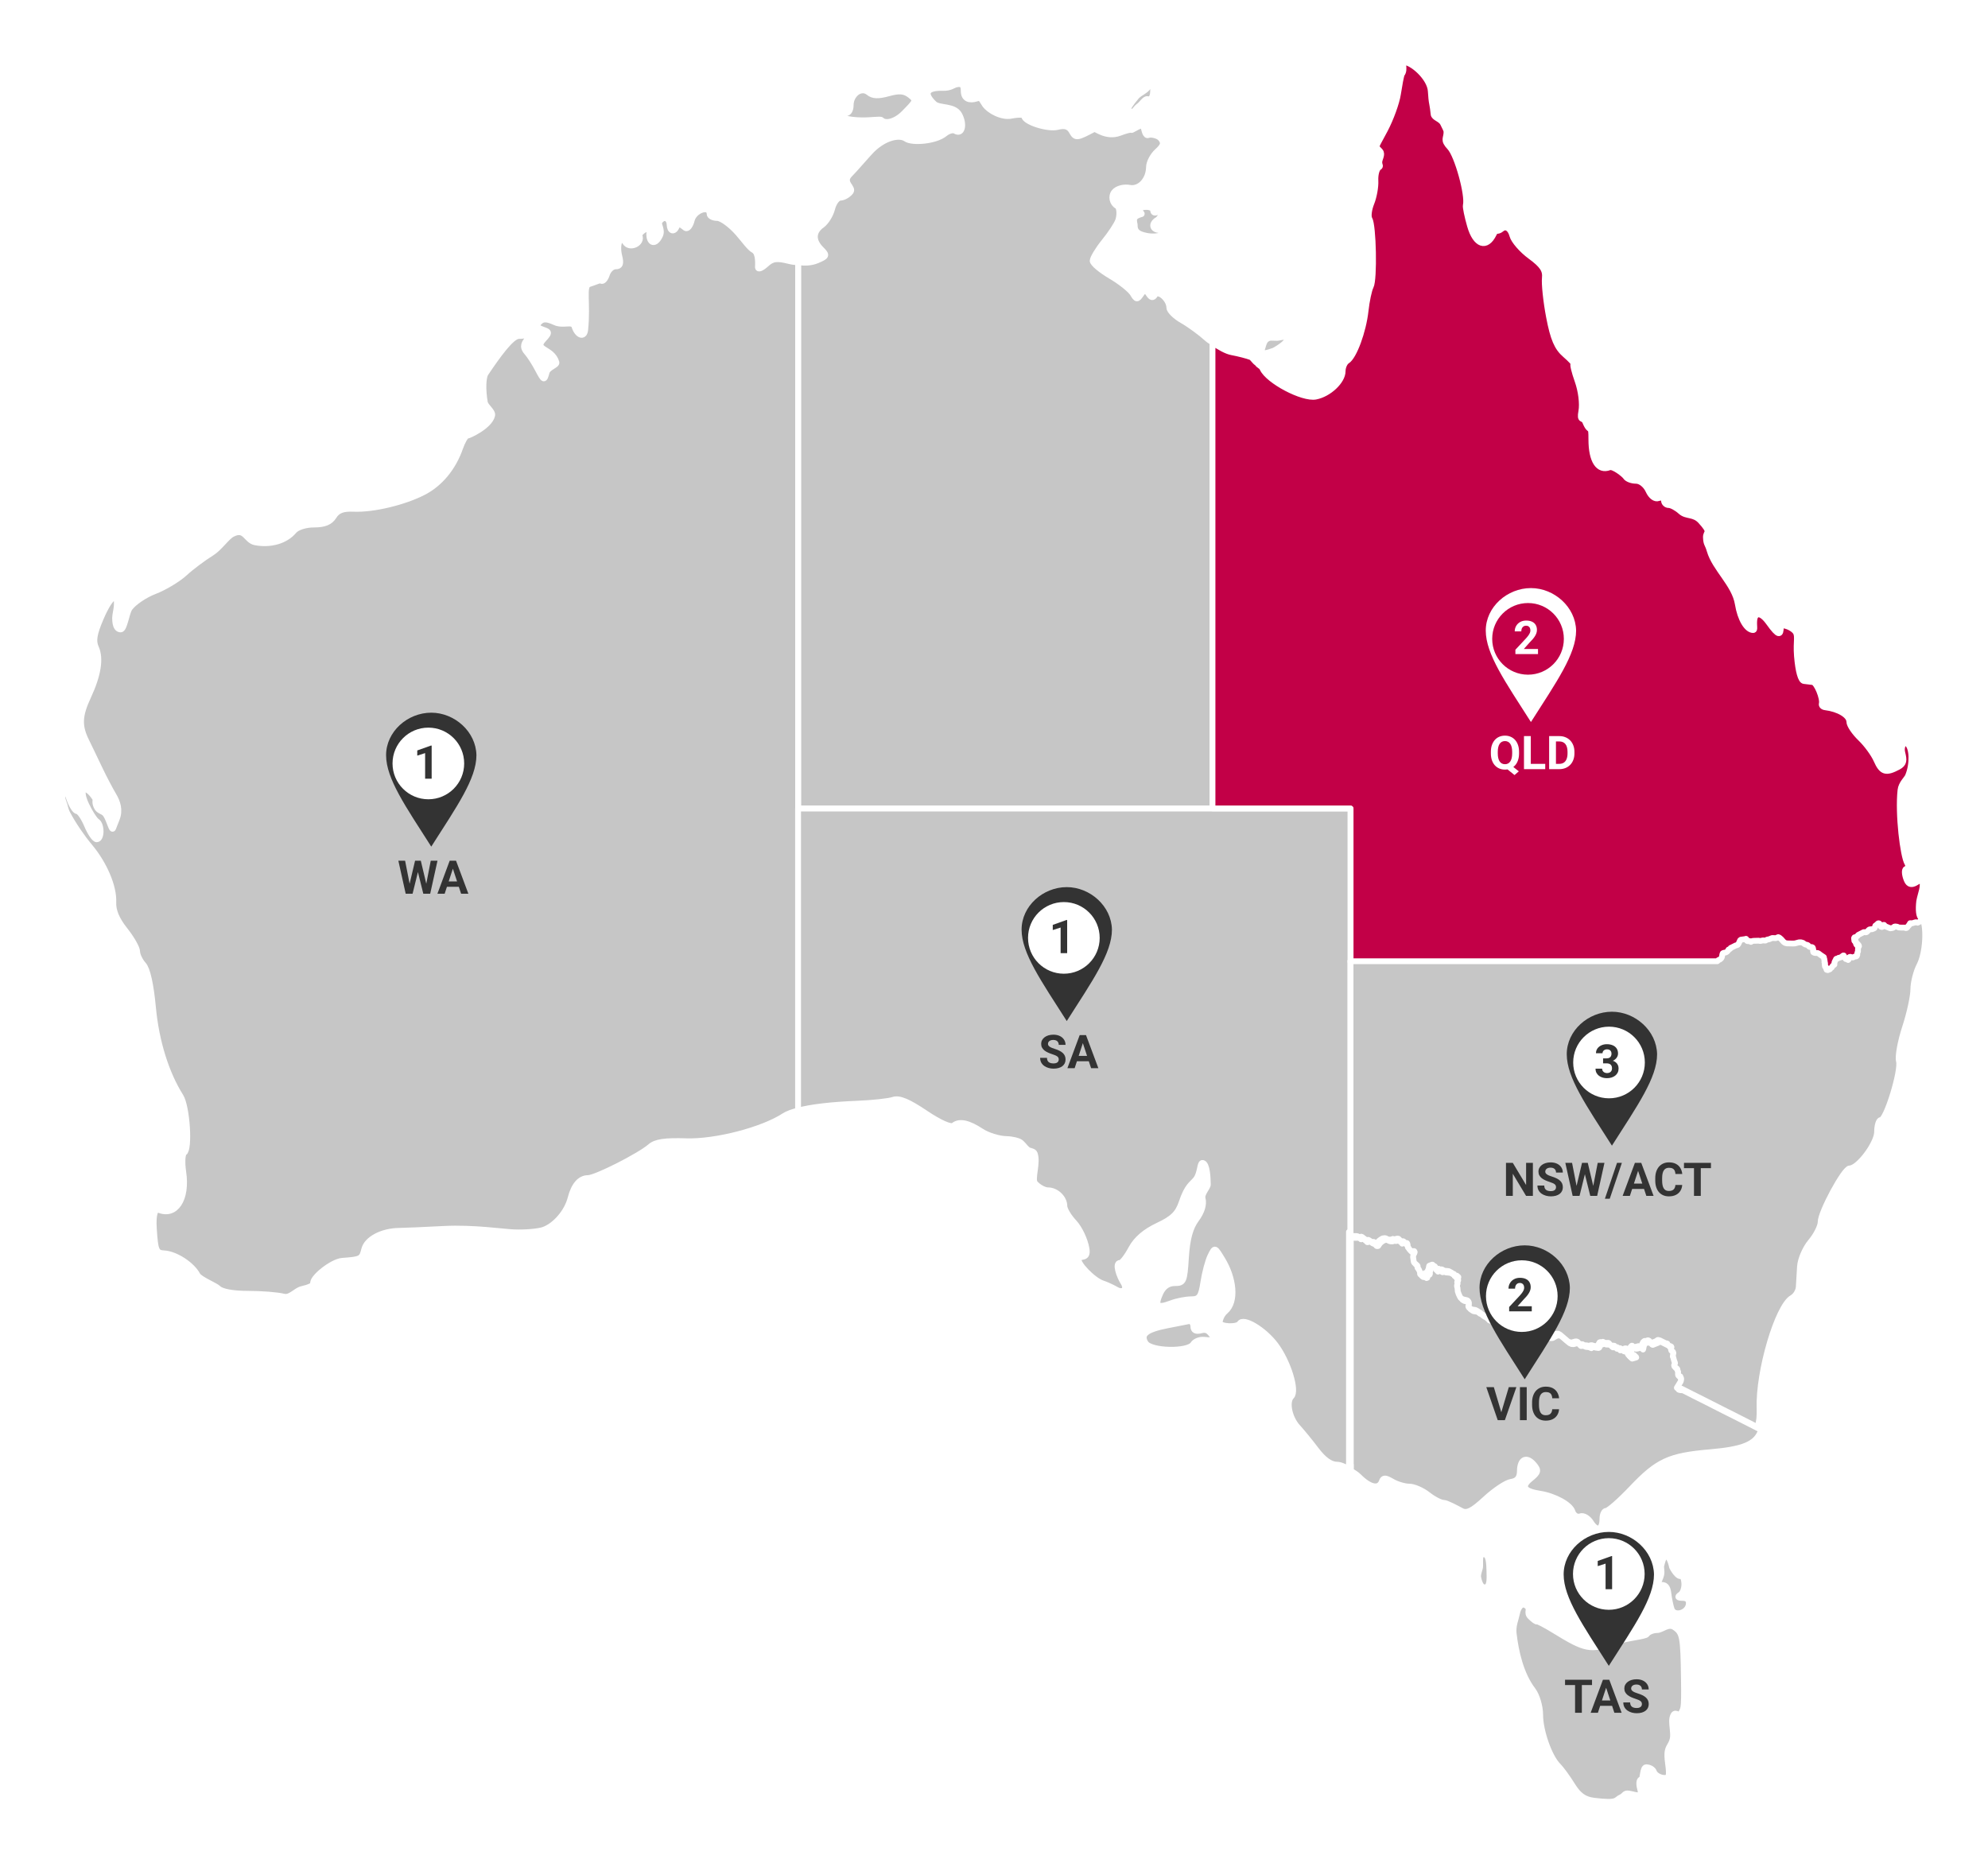
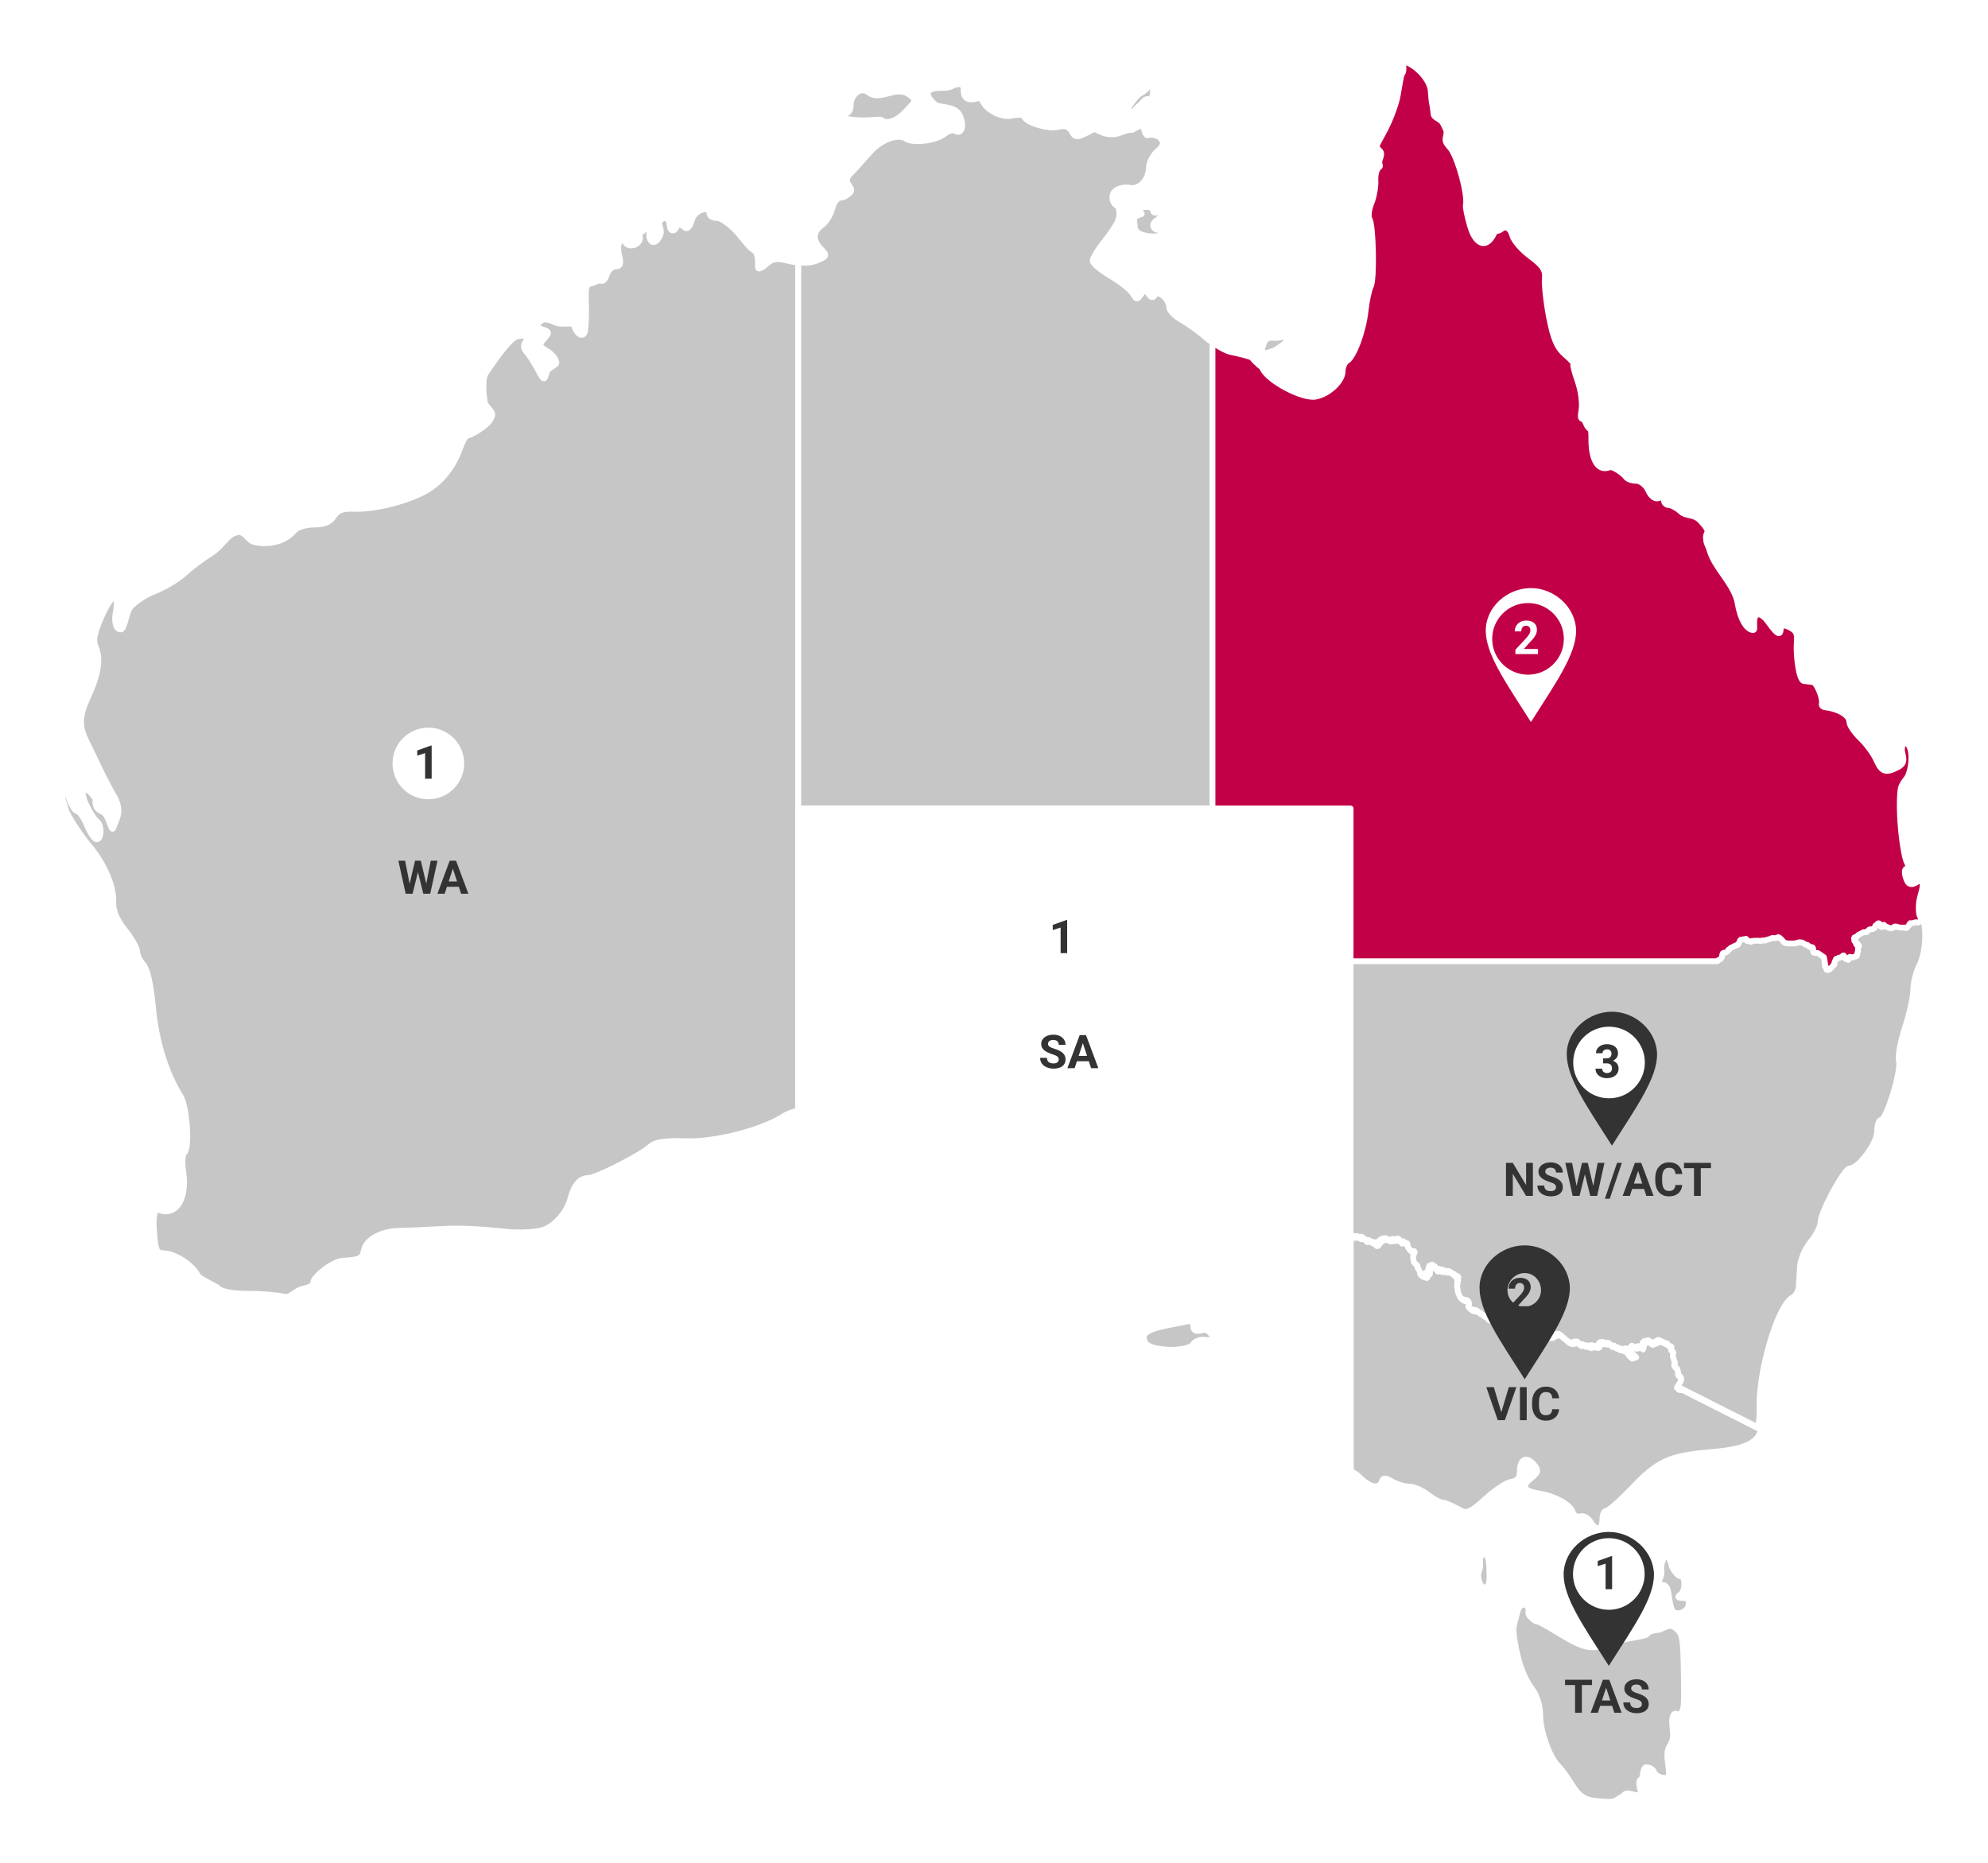
<svg xmlns="http://www.w3.org/2000/svg" width="684" height="641" viewBox="0 0 684 641" fill="none">
  <g filter="url(#filter0_d_507_2)">
    <path d="M524.047 548.15C522.827 548.233 522.117 550.131 521.886 551.402C521.557 553.118 520.485 555.379 520.798 558.103C521.524 564.243 523.206 572.049 527.395 577.546C528.797 579.378 529.918 583.174 529.918 586.062C529.918 591.591 533.052 600.554 536.103 603.591C537.109 604.597 539.319 607.601 540.952 610.242C543.129 613.774 545.108 615.194 548.373 615.606C556.949 616.679 555.729 615.309 557.642 614.468C559.341 613.725 558.582 612.635 561.353 613.329C564.618 614.154 564.932 613.906 564.239 611.266C563.81 609.632 564.041 608.278 564.701 608.278C565.36 608.278 565.097 604.102 566.399 604.102C567.57 604.102 568.791 604.812 569.071 605.703C569.352 606.595 570.72 607.519 572.106 607.717C574.266 608.031 574.53 607.321 573.903 602.716C573.392 598.854 573.805 597.929 574.58 596.625C575.85 594.48 575.718 593.258 575.503 590.849C575.355 589.198 575.025 587.35 575.817 586.046C576.542 584.874 577.961 586.689 578.192 586.046C579.148 583.355 579.56 585.732 579.379 573.716C579.165 559.01 578.934 557.806 576.031 555.874C574.035 554.554 571.694 556.898 570.209 556.898C568.725 556.898 567.125 557.558 566.647 558.334C566.169 559.109 560.033 559.522 555.729 561.008C547.12 563.978 545.586 563.698 534.751 557.03C531.699 555.148 529.044 553.778 528.83 553.943C528.615 554.108 527.576 553.366 526.504 552.293C525.053 550.84 526.669 549.834 525.416 548.728C524.888 548.266 524.426 548.084 524.03 548.117L524.047 548.15Z" fill="#C6C6C6" stroke="white" stroke-width="2" stroke-linejoin="round" />
    <path d="M510.293 530.82C509.073 531.018 509.287 532.322 509.27 534.897C509.27 535.903 508.363 537.57 508.594 538.759C509.155 541.548 510.046 542.588 511.431 542.06C512.602 541.614 512.536 539.122 512.454 536.597C512.388 533.989 512.256 531.331 511.019 530.919C510.887 530.869 510.788 530.82 510.656 530.82C510.54 530.82 510.408 530.803 510.293 530.82V530.82ZM573.278 531.431C572.255 531.431 571.678 534.418 571.678 534.418C571.282 535.161 571.925 536.58 571.529 538.033C571.035 539.848 569.666 541.664 570.969 541.433C572.964 541.086 573.756 541.845 574.053 544.42C574.284 546.335 574.795 548.678 575.141 549.685C576.015 552.243 580.452 551.171 581.012 548.249C581.309 546.681 580.6 545.839 578.951 545.823C577.252 545.823 577.005 545.46 578.126 544.734C579.05 544.156 579.644 542.307 579.512 540.657C579.38 539.023 578.835 537.934 578.275 538.28C577.714 538.627 576.362 537.257 575.29 535.194C575.29 535.194 574.547 531.431 573.278 531.431V531.431Z" fill="#C6C6C6" stroke="white" stroke-width="2" stroke-linejoin="round" />
    <path d="M409.227 450.572C409.112 450.572 409.029 450.605 408.914 450.622C407.957 450.82 404.642 451.464 401.591 452.058C394.268 453.51 392.306 455.161 394.169 458.148C395.951 461.003 408.798 461.284 410.513 458.511C411.124 457.521 412.839 456.861 414.274 457.009C418.661 457.471 418.215 456.861 416.533 454.847C415.643 453.774 414.834 453.378 413.334 453.758C411.503 454.236 410.596 453.84 410.596 452.421C410.596 451.398 409.986 450.605 409.21 450.572H409.227Z" fill="#C6C6C6" stroke="white" stroke-width="2" stroke-linejoin="round" />
    <path d="M441.223 111.953C440.629 112.036 439.986 112.234 439.376 112.267C437.974 112.316 436.704 111.854 435.566 112.943C434.758 113.703 434.51 115.37 434.131 116.393C433.834 118.473 436.803 117.119 438.452 116.591C441.751 114.726 443.482 113.01 442.724 112.267C442.377 111.92 441.833 111.871 441.223 111.953V111.953Z" fill="#C6C6C6" stroke="white" stroke-width="2" stroke-linejoin="round" />
    <path d="M296.814 27.101C294.736 27.134 292.691 29.346 292.691 32.251C292.691 33.687 292.064 34.875 291.306 34.875C290.547 34.875 289.92 35.387 289.92 36.063C289.92 36.74 292.823 37.334 296.369 37.4C299.898 37.466 302.867 36.889 303.279 37.301C304.714 38.737 308.178 37.879 311.113 34.875C315.17 30.716 315.434 30.567 313.076 28.735C311.179 27.266 309.398 27.101 305.704 28.125C302.224 29.082 300.327 29.049 298.909 27.86C298.282 27.349 297.54 27.068 296.847 27.085L296.814 27.101Z" fill="#C6C6C6" stroke="white" stroke-width="2" stroke-linejoin="round" />
    <path d="M396.23 24.427C395.95 24.592 395.554 25.071 395.092 25.863C394.35 27.167 392.289 27.927 391.118 29.115C386.335 34.925 388.726 33.192 389.271 34.892C389.996 34.892 390.59 33.34 392.058 32.317C392.8 31.789 393.954 29.891 394.796 30.105C397.253 30.716 396.725 26.21 396.709 24.956C396.709 24.427 396.527 24.279 396.247 24.444L396.23 24.427Z" fill="#C6C6C6" stroke="white" stroke-width="2" stroke-linejoin="round" />
    <path d="M593.414 441.957L593.002 442.056L590.429 444.069L588.632 445.307L588.533 445.456L588.384 445.654L588.285 445.803V446.265L588.335 446.364V446.512L588.285 446.661L588.087 447.222L588.038 447.37L587.988 447.833L587.791 448.757V449.021L587.84 449.846L587.988 450.457V450.655L587.939 450.919L587.84 451.53V451.942L588.104 452.14L588.153 452.239V452.339L588.104 452.537L588.153 452.685V452.834L588.203 452.933L588.252 453.032L588.764 453.543L588.863 453.593L588.912 453.642H589.11L589.159 453.593L589.209 453.395L589.308 453.345L589.357 453.246H589.555L589.605 453.345L589.654 453.494L589.704 453.906L589.803 454.996L589.902 455.408L590.165 455.97L590.264 456.118L590.314 456.168L590.413 456.217L590.561 456.316L591.485 456.63L591.848 456.894L591.947 456.943H592.095L592.194 456.894L592.243 456.795L592.293 456.696L592.392 456.382L592.491 456.234V456.135L592.59 456.085L592.639 456.036L592.788 455.937L592.837 455.838L592.887 455.788L592.936 455.689L592.986 455.425V454.963L592.837 454.187V453.873L592.986 453.312V452.999L592.887 452.438L592.689 451.348V450.985L592.738 450.787L592.887 450.638L593.299 450.44L593.398 450.242V450.143L593.447 449.995L593.645 449.434L593.695 449.236V449.087L593.645 448.889V448.79L593.546 448.691L593.497 448.427V448.377L593.546 448.278L593.645 448.08V447.981L593.596 447.882L593.546 447.734V447.684L593.596 447.585L593.695 447.536L593.744 447.486L593.843 447.337L593.942 447.189L594.206 446.727L594.256 446.628L594.404 446.529L594.453 446.479H594.651L594.915 446.677H594.965L595.113 446.628L595.163 446.578L595.212 446.38L595.476 446.116L595.526 446.067L595.674 446.017L596.812 446.215H597.076L597.34 446.017L597.488 445.868L597.686 445.67V445.571L597.587 445.522L596.812 445.109L596.449 444.961H596.35L596.152 444.911L595.377 444.548L595.229 444.449L595.179 444.35V443.987L595.13 443.838L595.08 443.789H594.932L594.783 443.739L594.585 443.69L594.486 443.591L594.388 443.541V442.931L594.338 442.832L594.289 442.733L594.19 442.683L593.365 442.072L593.414 441.957Z" fill="#C6C6C6" stroke="white" stroke-width="0.8" stroke-linejoin="round" />
-     <path d="M593.414 441.957L594.238 442.567L594.337 442.617L594.387 442.716L594.436 442.815V443.426L594.535 443.475L594.634 443.574L594.832 443.624L594.981 443.673H595.129L595.178 443.723L595.228 443.871V444.234L595.277 444.333L595.426 444.432L596.201 444.795L596.399 444.845H596.498L596.861 444.994L597.636 445.406L597.735 445.456V445.555L597.537 445.753L597.388 445.901L597.125 446.099H596.861L595.723 445.901L595.574 445.951L595.525 446L595.261 446.264L595.211 446.463L595.162 446.512L595.014 446.562H594.964L594.7 446.363H594.502L594.453 446.413L594.304 446.512L594.255 446.611L593.991 447.073L593.892 447.222L593.793 447.37L593.744 447.42L593.645 447.469L593.595 447.568V447.618L593.645 447.766L593.694 447.865V447.964L593.595 448.163L593.546 448.262V448.311L593.595 448.575L593.694 448.674V448.773L593.744 448.971V449.12L593.694 449.318L593.496 449.879L593.447 450.028V450.127L593.348 450.325L592.936 450.523L592.787 450.671L592.738 450.869V451.232L592.936 452.322L593.034 452.883V453.197L592.886 453.758V454.071L593.034 454.847V455.309L592.985 455.573L592.936 455.672L592.886 455.722L592.837 455.821L592.688 455.92L592.639 455.969L592.54 456.019V456.118L592.441 456.267L592.342 456.58L592.292 456.679L592.243 456.778L592.144 456.828H591.995L591.896 456.778L591.534 456.514L590.61 456.2L590.462 456.101L590.363 456.052L590.313 456.002L590.214 455.854L589.95 455.293L589.851 454.88L589.752 453.791L589.703 453.378L589.654 453.23L589.604 453.131H589.406L589.357 453.23L589.258 453.279L589.208 453.477L589.159 453.527H588.961L588.911 453.477L588.812 453.428L588.301 452.916L588.252 452.817L588.202 452.718V452.569L588.153 452.421L588.202 452.223V452.124L588.153 452.025L587.889 451.827V451.414L587.988 450.803L588.037 450.539V450.341L587.889 449.73L587.839 448.905V448.641L588.037 447.717L588.087 447.255L588.136 447.106L588.334 446.545L588.384 446.396V446.248L588.334 446.149V445.687L588.433 445.538L588.581 445.34L588.68 445.192L590.478 443.954L593.051 441.94L593.463 441.841L593.414 441.957Z" fill="#C6C6C6" stroke="white" stroke-width="0.8" stroke-linejoin="round" />
+     <path d="M593.414 441.957L594.238 442.567L594.337 442.617L594.387 442.716L594.436 442.815V443.426L594.535 443.475L594.634 443.574L594.832 443.624L594.981 443.673H595.129L595.178 443.723L595.228 443.871V444.234L595.277 444.333L595.426 444.432L596.201 444.795L596.399 444.845H596.498L596.861 444.994L597.636 445.406L597.735 445.456V445.555L597.537 445.753L597.388 445.901L597.125 446.099H596.861L595.723 445.901L595.574 445.951L595.525 446L595.261 446.264L595.211 446.463L595.162 446.512L595.014 446.562H594.964L594.7 446.363H594.502L594.453 446.413L594.304 446.512L594.255 446.611L593.991 447.073L593.892 447.222L593.793 447.37L593.744 447.42L593.645 447.469L593.595 447.568V447.618L593.645 447.766L593.694 447.865V447.964L593.595 448.163L593.546 448.262V448.311L593.595 448.575L593.694 448.674V448.773L593.744 448.971V449.12L593.694 449.318L593.496 449.879L593.447 450.028V450.127L593.348 450.325L592.936 450.523L592.787 450.671L592.738 450.869V451.232L592.936 452.322L593.034 452.883V453.197L592.886 453.758V454.071L593.034 454.847V455.309L592.985 455.573L592.936 455.672L592.886 455.722L592.837 455.821L592.688 455.92L592.639 455.969L592.54 456.019V456.118L592.441 456.267L592.342 456.58L592.292 456.679L592.243 456.778L592.144 456.828H591.995L591.896 456.778L591.534 456.514L590.462 456.101L590.363 456.052L590.313 456.002L590.214 455.854L589.95 455.293L589.851 454.88L589.752 453.791L589.703 453.378L589.654 453.23L589.604 453.131H589.406L589.357 453.23L589.258 453.279L589.208 453.477L589.159 453.527H588.961L588.911 453.477L588.812 453.428L588.301 452.916L588.252 452.817L588.202 452.718V452.569L588.153 452.421L588.202 452.223V452.124L588.153 452.025L587.889 451.827V451.414L587.988 450.803L588.037 450.539V450.341L587.889 449.73L587.839 448.905V448.641L588.037 447.717L588.087 447.255L588.136 447.106L588.334 446.545L588.384 446.396V446.248L588.334 446.149V445.687L588.433 445.538L588.581 445.34L588.68 445.192L590.478 443.954L593.051 441.94L593.463 441.841L593.414 441.957Z" fill="#C6C6C6" stroke="white" stroke-width="0.8" stroke-linejoin="round" />
    <path d="M605.272 487.659L603.475 486.735L600.028 484.986L596.581 483.236L593.183 481.536L589.736 479.787L586.289 478.037L582.892 476.337L579.445 474.587L579.033 474.389L578.159 474.34L577.746 474.241L577.548 474.142V474.092L578.686 472.244L578.884 471.881L578.983 471.468L579.033 471.006L578.983 470.808L578.719 470.197L578.522 470.098H578.324L578.175 470.049L578.076 469.9L577.977 469.751V469.603L577.928 469.454L577.977 468.629L577.928 468.53L577.878 468.431L577.829 468.332L577.73 467.919V467.771L577.581 467.507L577.021 467.094L576.707 466.781L576.608 466.368L576.658 466.17L576.856 465.807L576.905 465.708L576.856 465.444L576.806 465.295L576.658 464.982L576.345 463.843L576.295 463.579L576.147 463.381L576.196 462.918L576.345 462.143L576.196 461.73L575.635 461.317L575.536 461.004L575.586 460.492L575.685 460.129L575.586 459.931L575.174 459.733L574.86 459.683L574.712 459.634L574.563 459.485L574.415 459.287L574.316 459.089L574.266 458.941L574.069 458.842L573.656 458.792L571.595 457.769H571.446L571.133 457.67H570.985L570.886 457.719L570.572 457.983L570.523 458.033L568.676 458.759L568.412 458.66L568.313 458.297L568.115 458.033L567.801 457.835L567.538 457.785L567.389 457.835L567.125 458.033H566.927L566.515 457.983L566.367 458.033L566.169 458.181L565.905 458.445L565.756 458.759L565.608 459.023L565.41 460.046L565.311 460.36L565.047 460.046L564.734 459.848L564.421 459.799H564.272L564.124 459.848L563.299 460.046L562.837 460.096L562.524 459.997L562.326 459.799L562.178 459.65H562.029L561.881 459.749L561.468 460.261L561.419 460.41L561.369 460.509L561.221 460.773L561.172 460.872V461.02L561.221 461.169L561.27 461.268L561.32 461.367L561.369 461.879L561.419 462.077L561.518 462.341L561.617 462.489L561.815 462.638L562.013 462.786L562.211 462.836H562.672L562.87 462.885L562.969 463.083L561.584 463.496L561.386 463.347L560.71 462.621L560.561 462.159L560.512 461.482L560.561 460.971L560.611 460.872L560.149 460.608L560.001 460.558H559.737L559.473 460.657L559.374 460.806L559.275 460.954L559.225 461.053L558.813 461.004L558.401 460.69L557.988 460.492L557.477 460.641L557.213 460.327L557.065 460.179L556.916 460.129H556.504L556.306 460.079L556.042 459.667L555.729 459.617H554.954L554.69 459.419L554.179 458.809L553.981 458.66H552.694L552.546 458.611L552.233 458.346L552.084 458.297L551.936 458.346L551.787 458.495L551.589 458.545L551.441 458.495L551.293 458.396H551.144L550.946 458.495L550.221 459.733L549.957 459.832L548.868 459.683L548.357 459.485H547.994L547.73 459.535L547.631 459.584L547.532 459.898L547.268 459.799L547.005 459.65L546.642 459.551L545.619 459.452L545.306 459.304L545.108 459.155L544.597 459.106L543.986 459.155L543.887 459.106L543.739 458.957L543.64 458.759L543.591 458.561L543.492 458.412L543.178 458.214L542.865 458.165L542.502 458.214L541.414 458.528L540.737 458.478L540.061 458.165L537.323 455.838L536.763 455.524H536.087L535.41 455.722L534.223 456.399L533.547 456.448L532.871 456.3L532.194 456.102L531.683 455.953H530.182L528.385 456.316L528.121 456.415L527.857 456.679L527.807 456.828L527.659 457.967L527.296 458.644L527.197 459.007L527.346 459.37L527.609 459.683L527.873 460.046L528.022 460.459L527.873 460.773L527.56 460.822L526.834 460.459L526.521 460.41L526.208 460.509L525.531 461.235L525.218 461.433L524.542 461.532H524.13L523.932 461.383V461.185L523.882 461.086L523.734 461.037L523.585 461.086V460.987L523.437 460.839L523.239 460.525L522.926 460.426L522.249 460.377L521.936 460.228L520.188 458.115L519.578 457.917L519.314 457.604L519.116 457.241L518.39 455.326L518.027 454.6L517.566 454.138L517.368 454.088L517.005 454.039L516.807 453.989L516.658 453.89L516.461 453.576L516.197 453.428L515.883 453.114L515.834 453.015L515.784 452.916L515.636 452.817L515.438 452.768L515.29 452.718L514.828 452.157L514.053 450.919L513.492 450.556L512.766 450.457L512.403 450.308L512.14 449.698L511.826 449.5L510.853 449.087L510.243 448.674L509.88 448.311L509.732 448.212L509.583 448.113L509.22 448.014L509.121 447.965L509.072 447.816L508.924 447.717L508.247 447.354L506.961 447.156L506.087 446.595L505.938 446.446L505.839 446.248L505.79 445.984L505.839 445.836L505.938 445.737L505.988 445.539V444.812L505.839 444.449L505.576 444.136L505.312 443.987L503.926 443.673L503.563 443.475L503.25 443.277L503.102 443.129L502.739 442.452L502.426 441.726L502.162 440.95L502.063 439.762L501.914 439.25V438.788L502.063 438.425L502.112 438.227L502.063 438.078L502.013 437.979L501.964 437.781L502.013 437.583L502.063 437.534L502.162 437.435L502.261 437.286L502.31 437.137V436.989L502.211 436.725V436.527L502.31 436.213L502.36 436.015L502.261 435.916L501.848 435.553H501.584L501.321 435.701H501.123L501.024 435.289L500.875 434.975L500.611 434.876L500.298 434.777L500.15 434.579L499.127 434.018L498.929 433.968L497.428 433.82L496.868 433.457L496.554 433.358L496.455 433.622L496.356 433.77L496.092 433.622L495.581 433.16H495.433L495.334 433.259L495.235 433.358L494.773 433.556L494.724 433.506L494.575 433.242L494.526 433.044L494.476 432.632L494.377 432.483L494.278 432.334L493.816 432.136L493.619 431.938L493.52 431.79L493.371 431.74L493.223 431.79L492.86 431.938L492.662 431.988L492.349 432.136L492.25 432.499L492.101 433.325L492.052 433.424L492.002 433.523L491.903 433.622V434.084L491.953 434.233H492.002L491.903 434.546L491.804 434.645H491.606L491.343 434.596L491.029 434.645H490.881V434.794L490.93 435.157L491.079 435.47V435.668L490.815 435.767L490.501 435.503L490.304 435.454H490.04L489.677 435.404L489.578 435.305L489.38 435.206L489.232 435.058L489.182 434.959V434.348L488.72 433.325L488.357 432.912L488.308 432.764V432.565L488.357 432.417V432.318L488.308 432.169L488.16 431.971L487.187 431.097L487.038 430.832L486.774 429.132L486.824 428.769L486.923 428.357L487.236 427.796L487.335 427.432L487.187 427.119L486.989 427.069L486.725 427.119L486.362 427.168L486.098 427.02L485.735 426.706L485.422 426.343L485.224 425.98L485.125 425.93L485.026 425.831L484.977 425.683L484.927 425.27L484.878 424.808L484.729 424.395L484.68 424.346L484.482 424.296L484.119 424.346L483.97 424.247L483.707 423.933L483.558 423.785L483.36 423.686H482.997L482.898 423.735L482.635 423.884L482.437 423.933L482.173 423.257L481.761 422.844L481.348 422.794L480.524 422.993L480.326 423.042L480.177 422.993H479.979L479.831 422.894L479.468 423.042L479.204 423.141H478.479L478.066 423.042L477.341 422.679L476.978 422.629L476.302 422.728L475.691 423.092L475.131 423.504L474.718 423.917L474.355 424.478L474.158 424.742L473.795 424.792L473.646 424.742L473.547 424.643L473.448 424.445L473.399 424.032L473.25 423.933L472.426 423.884L472.228 423.785L471.766 423.422L471.667 423.372L471.354 423.224L470.991 423.273L470.628 423.422H470.43L470.282 423.273L470.084 422.861L469.935 422.761L469.738 422.712L469.54 422.514L469.441 422.365L469.292 422.266H469.243L469.045 422.167L468.946 422.118L468.847 422.167L468.649 422.365L468.55 422.415H468.237L468.138 422.316L467.989 422.167L467.791 422.019L467.379 421.92H465.994L465.631 421.656L465.268 421.045L465.07 420.731L464.757 420.467V499.956H464.806V502.118C465.779 502.696 466.785 503.323 467.544 504.082C471.321 507.862 474.438 508.522 475.427 505.782C475.922 504.396 476.631 504.396 478.99 505.782C480.606 506.739 483.261 507.532 484.861 507.532C486.461 507.532 489.364 508.786 491.31 510.321C493.256 511.856 495.68 513.11 496.719 513.11C497.758 513.11 501.469 515.14 502.805 515.85C504.685 516.857 506.483 515.999 511.051 511.773C514.284 508.786 518.275 506.129 519.907 505.898C522.002 505.6 522.926 504.511 522.942 502.134C522.975 497.992 525.301 496.968 527.84 500.022C529.49 502.002 529.292 502.646 526.603 504.825C523.288 507.515 524.327 509.133 529.852 509.974C534.85 510.75 540.276 513.704 541.034 516.114C541.447 517.418 542.651 518.177 543.706 517.765C544.762 517.352 546.411 518.293 547.367 519.828C549.396 523.079 551.342 522.485 551.342 518.59C551.342 517.105 551.936 515.85 552.678 515.85C553.42 515.85 557.329 512.434 561.287 508.274C570.341 498.718 574.25 496.919 588.45 495.697C599.516 494.74 604.25 493.024 605.866 488.27L605.272 487.659Z" fill="#C6C6C6" stroke="white" stroke-width="2" stroke-linejoin="round" />
    <path d="M464.163 499.361V501.523C464.163 501.523 464.196 501.523 464.213 501.523V499.361H464.163Z" fill="#C6C6C6" stroke="white" stroke-width="0.8" stroke-linejoin="round" />
    <path d="M274.599 274.215V86.272C273.643 86.156 272.768 86.14 271.663 85.859C267.161 84.72 265.792 84.935 263.516 86.998C262.015 88.368 260.778 88.814 260.778 87.972C260.778 87.13 261.158 83.119 259.344 82.096C257.826 81.254 256.424 79.076 253.934 76.22C251.444 73.365 248.211 71.004 246.776 71.004C245.342 71.004 244.154 70.377 244.154 69.618C244.154 66.515 238.877 68.331 238.019 71.731C237.541 73.678 236.568 74.9 235.858 74.471C235.149 74.041 233.582 72.275 232.923 73.794C231.9 76.171 230.482 75.51 230.399 73.431C230.301 70.79 228.206 70.179 226.837 72.407C226.359 73.167 228.025 75.081 227.101 77.045C225.221 81.04 222.763 79.389 223.539 75.131C223.852 73.464 219.58 75.956 220.042 77.144C221.065 79.818 216.612 81.815 215.094 79.356C213.445 76.682 212.043 80.016 213.082 84.159C213.742 86.8 213.396 87.658 211.796 87.658C210.625 87.658 209.289 88.913 208.811 90.448C208.316 91.983 207.442 92.973 206.848 92.61C206.271 92.247 204.952 93.072 202.725 93.749C200.499 94.409 202.313 100.136 201.34 109.527C201.043 112.317 198.652 111.508 197.629 108.29C197.002 106.309 193.786 108.207 190.933 106.903C188.146 105.632 186.81 105.616 185.623 106.804C184.435 107.992 184.666 108.603 186.447 109.28C188.674 110.138 189.531 110.105 187.057 112.729C183.446 116.592 189.927 115.618 191.444 120.668C191.741 121.642 188.575 122.368 188.096 124.068C187.239 127.089 187.156 127.072 185.012 123.045C183.792 120.751 182.308 118.44 181.203 117.169C179.438 115.139 180.642 113.852 181.302 112.845C182.852 110.501 181.005 111.64 178.514 111.607C176.073 111.574 171.241 118.308 167.118 124.448C166.211 125.785 166.063 130.01 166.805 134.401C167.069 135.952 169.691 137.52 169.328 138.989C168.421 142.719 161.247 145.954 160.719 145.954C160.224 145.954 159.103 147.852 158.295 150.179C155.936 156.947 151.384 162.476 145.661 165.397C138.883 168.863 128.361 171.355 121.747 171.075C117.905 170.91 116.156 171.603 114.837 173.699C113.584 175.696 111.605 176.489 108.042 176.489C105.107 176.489 102.204 177.413 101.132 178.7C98.345 182.067 93.15 183.619 87.839 182.612C84.573 182.001 84.442 177.446 79.956 179.773C77.977 180.796 75.569 184.56 72.798 186.276C70.027 187.993 65.838 191.112 63.529 193.241C61.204 195.37 56.553 198.16 53.221 199.431C49.84 200.718 46.047 203.309 44.662 205.207C43.458 206.858 42.881 212.585 41.512 212.585C40.489 212.585 39.599 211.677 39.599 208.607C39.599 207.634 40.06 205.934 40.159 204.63C40.605 199.233 37.9 201.213 34.7 208.657C32.375 214.071 31.963 216.53 33.002 218.824C34.7 222.538 33.81 228.199 30.379 235.593C27.246 242.327 27.114 245.744 29.703 251.009C30.775 253.171 32.82 257.479 34.288 260.549C35.756 263.619 37.883 267.679 39.021 269.577C40.423 271.904 41.413 274.727 40.159 277.83L38.922 280.982C38.477 282.105 37.785 278.539 36.449 276.394C35.525 274.925 33.975 275.321 33.2 273.555C32.424 271.789 33.117 271.294 32.738 270.716C29.423 265.666 26.85 266.986 29.703 272.977C30.94 275.585 32.573 278.143 33.315 278.605C35.08 279.695 35.03 284.795 33.266 284.795C32.507 284.795 31.039 282.616 29.918 279.942C28.796 277.269 27.262 275.09 26.52 275.09C25.778 275.09 24.459 272.862 23.584 270.188C22.71 267.514 20.5 268.537 21.886 272.036C22.463 273.472 22.364 274.364 23.271 276.064C25.283 279.843 28.268 284.184 30.841 287.254C35.904 293.279 39.236 301.135 38.988 306.433C38.856 309.321 40.126 312.408 42.963 315.973C45.272 318.878 47.185 322.228 47.185 323.4C47.185 324.572 48.158 326.619 49.346 327.939C50.731 329.474 51.902 334.789 52.644 342.744C53.733 354.413 57.196 365.422 62.127 373.229C64.354 376.745 65.327 391.451 63.414 392.623C62.721 393.052 62.573 396.039 63.051 399.274C64.453 408.682 60.412 414.723 54.541 412.264C53.568 411.851 52.578 413.436 52.941 418.866C53.436 426.227 53.683 427.135 56.437 427.267C60.346 427.465 66.003 431.096 67.933 434.694C68.757 436.229 74.134 438.309 75.14 439.332C76.278 440.471 80.236 441.197 85.349 441.181C89.917 441.181 95.409 441.61 97.57 442.154C99.977 442.765 101.676 440.025 103.952 439.53C106.228 439.035 107.943 438.243 107.762 437.731C107.102 435.767 114.309 430.089 117.756 429.842C124.172 429.363 124.502 429.214 125.326 425.864C126.2 422.365 131.445 419.592 137.283 419.526C139.196 419.509 146.222 419.196 152.902 418.849C162.912 418.354 173.006 419.873 176.816 420.038C180.625 420.186 185.227 419.807 187.024 419.163C191.016 417.743 195.106 412.99 196.293 408.335C197.464 403.78 199.542 401.37 202.329 401.37C204.968 401.37 220.092 393.712 223.72 390.543C225.567 388.925 228.75 388.447 236.188 388.694C246.298 389.008 262.428 384.799 269.783 379.98C270.855 379.27 272.571 378.659 274.583 378.131V274.199L274.599 274.215Z" fill="#C6C6C6" stroke="white" stroke-width="2" stroke-linejoin="round" />
    <path d="M417.16 113.819C416.582 113.407 415.923 113.06 415.461 112.631C413.168 110.551 409.276 107.696 406.802 106.293C404.328 104.89 402.316 102.893 402.316 101.853C402.316 98.965 398.523 95.647 397.369 97.529C396.692 98.618 396.066 98.486 395.208 97.166C394.202 95.598 393.707 95.647 392.536 97.364C391.299 99.179 390.986 99.146 389.749 97.05C388.974 95.73 385.577 93.006 382.179 91.009C378.782 89.012 375.945 86.652 375.945 85.744C375.945 84.836 377.71 81.898 379.854 79.241C382.014 76.584 384.191 73.316 384.702 71.913C385.313 70.262 385.329 67.407 384.34 66.862C382.707 65.971 382.179 63.528 383.317 62.125C384.406 60.755 386.83 60.277 388.677 60.623C392.091 61.283 395.258 57.883 395.324 53.51C395.34 51.909 396.626 49.466 398.16 48.096C400.321 46.132 400.601 45.175 399.348 43.656C398.457 42.6 396.066 42.105 395.126 42.468C394.07 42.88 393.806 40.966 393.377 39.48C393.048 38.308 389.403 40.966 389.304 40.718C389.205 40.471 387.374 40.933 385.23 41.742C380.728 43.458 376.869 40.157 376.522 40.355C370.519 43.541 370.09 43.607 368.787 41.279C367.798 39.497 366.396 39.051 363.889 39.678C360.459 40.537 352.394 37.929 352.394 35.965C352.394 35.404 350.415 35.321 348.007 35.816C344.576 36.509 340.255 34.001 338.887 32.053C337.551 30.138 337.666 29.379 335.901 29.94C333.757 30.617 331.58 30.188 331.58 27.316C331.58 25.352 331.053 24.527 328.793 25.104C328.1 25.286 326.897 26.309 324.571 26.243C318.749 26.078 317.611 28.059 321.421 31.706C323.186 33.39 328.331 32.202 330.08 35.47C331.927 38.919 331.003 42.501 328.645 41.032C327.903 40.57 326.286 41.015 325.082 42.006C321.949 44.613 313.802 45.257 311.691 43.755C309.563 42.253 304.533 43.144 299.997 47.617C298.727 48.872 294.077 54.318 292.378 56.018C289.541 58.857 293.928 60.491 292.642 62.059C291.751 63.149 290.168 64.023 289.145 64.023C288.123 64.023 286.836 65.74 286.309 67.836C285.781 69.932 284.214 72.457 282.812 73.464C279.646 75.709 279.563 78.779 282.548 81.766C284.676 83.895 284.544 84.209 280.949 85.678C279.036 86.454 276.957 86.52 274.665 86.239V274.183H417.226V113.819H417.16ZM394.07 67.192C392.602 67.308 391.679 67.935 392.058 68.529C392.437 69.14 393.328 69.718 392.52 69.718C390.046 70.526 389.947 71.186 390.409 73.332C390.343 75.544 391.365 76.518 394.482 77.145C396.775 77.607 399.282 77.293 400.04 76.534C400.98 75.593 400.651 75.148 399.067 75.148C396.478 75.148 395.934 73.052 398.144 71.698C398.902 71.22 399.529 70.196 399.529 69.437C399.529 68.678 398.902 68.447 398.144 68.925C397.385 69.404 396.758 69.173 396.758 68.414C396.758 67.654 395.554 67.11 394.087 67.225L394.07 67.192Z" fill="#C6C6C6" stroke="white" stroke-width="2" stroke-linejoin="round" />
    <path d="M417.159 113.819V114.019L417.209 113.869C417.209 113.869 417.176 113.836 417.159 113.819V113.819Z" fill="#C6C6C6" stroke="white" stroke-width="0.8" stroke-linejoin="round" />
    <path d="M483.129 17C482.106 17 483.624 19.872 482.354 21.489C482.073 21.836 481.43 25.5 480.968 28.454C480.507 31.409 478.528 36.856 476.582 40.569C472.887 47.65 473.118 45.933 474.883 48.046C475.79 49.135 474.569 50.67 474.569 51.809C474.569 52.948 475.18 53.13 474.421 53.608C473.646 54.087 473.118 56.15 473.233 58.197C473.349 60.243 472.722 63.726 471.848 65.888C470.974 68.05 470.677 70.493 471.172 71.302C472.541 73.513 472.904 92.131 471.634 94.557C471.024 95.713 470.215 99.542 469.836 103.008C469.061 110.006 465.861 118.721 463.503 120.19C462.662 120.701 461.953 122.302 461.953 123.755C461.953 127.138 457.219 131.611 452.684 132.47C448.182 133.328 436.323 127.072 434.394 122.831C433.916 121.791 433.19 121.989 432.481 120.817C432.068 120.883 430.947 119.117 430.419 118.902C429.1 118.391 426.115 117.632 423.822 117.202C422.008 116.872 419.419 115.436 417.225 113.852L417.176 114V274.199H464.69V327.527H590.956L591.369 327.114L591.781 326.966L592.144 326.701L592.408 326.388L592.556 326.025L592.705 325.15L592.853 324.787L593.166 324.638L593.529 324.589L593.892 324.49L594.255 324.292L594.519 324.028L594.667 323.879L594.717 323.681L594.816 323.532L595.178 323.384L595.376 323.235L595.525 323.087L595.574 322.938L595.723 322.889L597.372 322.063L597.685 322.014L597.999 321.865L598.263 321.502L598.823 320.314L599.087 320.116L600.522 319.918L600.835 319.819L601.033 320.017L601.132 320.33L601.182 320.529L601.495 320.628L602.056 320.578L602.32 320.677L602.518 320.875L602.93 320.611L603.128 320.562L603.392 320.512L605.14 320.462L605.75 320.562L606.426 320.413L606.74 320.363L607.251 320.413H607.515L608.125 320.099L608.851 319.951L609.725 319.588L609.923 319.538L610.945 319.588L611.259 319.538L611.572 319.39L611.935 319.241L612.298 319.39L612.908 319.901L613.782 320.875L614.293 321.238L614.969 321.387L617.031 321.436L617.707 321.387L619.092 321.024H619.769L620.445 321.222L621.006 321.634L621.319 321.783L621.995 321.931L622.259 322.13L622.457 322.394L622.721 322.592L623.034 322.641H623.446L623.76 322.79L623.908 323.103V324.127L624.007 324.44L624.271 324.589L624.634 324.688H625.244L625.607 324.737L625.92 324.935L626.531 325.398L627.619 326.124L627.817 327.263L627.916 327.527L627.817 327.725V327.873L627.916 327.972V328.649L628.015 329.326L628.064 329.425L628.378 329.573L628.477 329.722V330.283L628.576 330.481L628.988 330.58L629.087 330.531L629.45 330.382L629.714 330.283L629.763 330.184V330.085L629.862 329.986L630.175 329.788L630.324 329.689L630.423 329.491L630.687 329.078L630.835 328.979L631.148 328.781L631.247 328.682V328.071L631.346 327.708L631.709 327.032L631.808 326.767L631.858 326.718L631.957 326.668L632.056 326.619H632.204L632.303 326.569H632.402L632.666 326.371L632.765 326.322H633.078L633.177 326.272L633.325 326.223L633.523 326.124L634.084 325.711L634.282 325.563H634.48L635.041 326.652L635.09 326.701L635.14 326.751L635.239 326.8H635.337L635.535 326.85H635.634L635.684 326.9L635.832 326.999L635.882 327.048L635.981 327.098L636.03 327.048L636.129 326.949L636.228 326.487L636.327 326.223L636.377 326.124L636.475 326.074L636.574 326.025H636.772L637.086 326.124L637.449 326.223H637.646L638.158 325.959L638.306 325.909L638.405 325.86H638.768L638.817 325.81L638.916 325.761L638.966 325.662L639.015 325.563L639.065 325.464L639.114 325.364V324.803L639.263 324.341L639.362 324.193V323.466L639.411 323.054L639.461 322.856V322.757L639.51 322.707L639.658 322.443L639.708 322.394V322.295L639.658 322.146L639.609 321.997L639.147 321.486L638.784 321.123L638.735 321.024L638.636 320.875L638.586 320.727L638.537 320.413L638.438 320.215L638.026 319.753V319.555L638.075 319.456L638.125 319.406L638.174 319.307H638.224L638.372 319.258L638.521 319.208H638.669L638.817 319.109L639.18 318.845L639.279 318.696L639.428 318.498L641.225 317.574L641.374 317.525H641.572L642.083 317.574H642.182L642.281 317.525L642.38 317.475L642.528 317.327L642.842 317.013L643.204 316.65L643.353 316.6L643.551 316.551L644.227 316.501L644.738 316.303L645.002 316.155L645.052 316.056L645.101 316.006L645.15 315.957L645.348 315.28L645.447 315.23L645.645 315.082L646.157 314.62L646.255 314.521L646.354 314.471H646.453L646.651 314.521L646.915 314.785L647.014 314.933L647.064 315.082V315.395L647.113 315.445L647.163 315.544L647.212 315.594L647.262 315.643L647.459 315.742H647.608L647.756 315.693L647.905 315.594L648.004 315.494V315.23L648.053 315.181L648.103 315.082L648.152 315.032H648.35L648.713 315.445L648.861 315.544L650.362 316.155L650.511 316.204H650.609L650.873 316.105H651.137L651.55 315.957L651.649 315.858L651.797 315.66L651.896 315.61H651.995L652.193 315.56L652.506 315.61L652.869 315.66L653.281 315.858L653.43 315.907L654.304 315.957H655.491L655.59 316.006L655.739 316.105H656.002L656.151 316.056L656.349 315.858L656.712 315.296L656.86 315.247L656.91 315.197L656.959 315.098L657.058 314.95L657.108 314.752L657.305 314.438H657.718L657.916 314.488L659.202 314.125H659.4L659.862 314.273L660.323 314.075L661.61 313.052C661.428 312.722 661.33 312.111 661.099 311.962C660.192 311.401 659.994 309.074 660.323 306.186C660.752 303.528 662.204 300.805 661.148 298.857C660.703 298.032 657.487 302.307 656.052 298.857C655.244 296.943 655.161 295.193 655.854 294.946C656.53 294.682 656.745 293.856 656.266 293.097C654.782 290.704 652.984 276.163 653.891 267.877C654.139 265.6 656.052 264.032 656.464 263.025C657.338 260.929 657.701 258.486 657.652 256.373C657.569 253.749 656.794 251.686 655.491 251.686C654.799 251.686 654.056 253.188 654.518 255.036C655.145 257.529 655.211 258.766 653.133 259.889C648.861 262.167 647.443 261.737 645.612 257.562C644.689 255.465 642.264 252.115 640.153 250.085C638.042 248.055 636.294 245.496 636.294 244.358C636.294 242.146 632.633 239.934 627.949 239.357C627.19 239.257 626.662 238.746 626.811 238.168C627.289 236.32 625.063 230.873 623.727 230.691C623.018 230.592 621.632 230.427 620.692 230.328C619.604 230.213 618.713 227.077 618.268 221.762C617.823 216.315 618.961 214.566 617.394 212.998C615.86 211.463 612.71 210.638 612.71 211.661C612.71 214.698 611.984 215.011 608.636 210.324C605.701 206.214 603.837 206.974 603.59 209.35C603.375 211.314 603.919 212.8 603.227 212.8C601 212.8 598.757 209.004 597.916 203.821C596.828 197.087 590.033 191.706 588.235 185.467C587.542 183.041 587.048 183.388 586.949 180.928C586.866 178.7 589.06 179.608 585.151 175.3C582.776 172.692 580.269 173.831 578.29 172.049C576.888 170.778 575.058 169.788 574.167 169.788C573.277 169.788 572.518 169.078 572.518 168.236C572.518 167.394 571.66 167.015 570.605 167.411C569.483 167.84 568.048 166.817 567.158 164.836C566.3 162.938 564.47 161.436 562.936 161.436C561.402 161.436 559.802 160.825 559.324 160.05C558.846 159.274 555.069 156.303 553.766 156.798C549.956 158.267 547.532 154.57 547.532 147.258C547.532 141.597 547.169 145.459 545.421 141.168C544.712 139.435 543.409 141.168 544.085 137.504C544.563 134.896 544.003 130.505 542.799 127.089C541.644 123.837 541.017 121.213 541.413 121.213C541.809 121.213 540.523 119.794 538.527 118.061C535.74 115.667 534.404 112.597 532.969 105.071C531.93 99.641 531.32 93.6 531.534 91.669C531.831 88.946 530.66 87.213 526.537 84.192C523.585 82.03 520.814 78.811 520.352 77.079C519.676 74.57 518.109 73.546 516.592 74.817C515.108 76.039 514.794 74.751 513.97 76.468C511.463 81.667 507.686 80.379 505.773 73.678C504.849 70.427 504.173 67.258 504.338 66.614C505.196 63.148 501.419 49.465 498.83 46.709C496.323 44.035 497.725 43.755 497.692 41.345C497.692 40.883 497.312 40.074 496.455 38.407C495.663 36.889 493.371 36.559 493.255 35.321C493.14 34.083 492.909 32.482 492.744 31.706C492.563 30.947 492.365 28.983 492.282 27.382C492.035 22.81 485.834 17.264 482.75 17.281L483.129 17Z" fill="#C20047" stroke="white" stroke-width="2" stroke-linejoin="round" />
-     <path d="M417.159 274.215H274.598V378.148C279.117 376.943 285.813 376.15 294.999 375.771C300.227 375.556 305.752 374.962 307.319 374.434C309.381 373.741 312.465 375.028 318.402 379.022C323.432 382.406 327.209 384.04 328.083 383.297C330.079 381.647 333.179 382.323 337.715 385.311C339.826 386.697 343.635 387.869 346.159 387.935C348.682 388.001 350.315 388.628 350.694 388.81C351.832 389.355 352.492 390.724 353.63 391.599C354.339 392.144 355.642 391.979 356.005 392.936C357.176 396.138 354.9 401.7 356.153 403.153C357.308 404.49 359.336 405.579 360.59 405.579C363.443 405.579 366.214 408.253 366.214 410.993C366.214 412.132 367.714 414.657 369.562 416.621C371.409 418.585 373.338 422.645 373.833 425.699C374.427 429.363 371.837 427.96 371.161 429.049C370.271 430.485 376.191 436.609 379.407 437.615C380.166 437.847 382.376 438.771 384.207 439.827C386.021 440.867 388.181 439.976 386.466 437.252C385.097 435.074 383.481 430.551 385.378 430.551C386.054 430.551 387.736 428.356 389.187 425.649C390.969 422.332 394.02 419.773 398.407 417.71C403.486 415.334 405.284 413.551 406.554 409.771C408.533 403.863 410.067 403.549 411.452 401.783C413.085 399.703 412.755 395.924 413.827 396.155C415.377 396.501 415.542 401.37 415.575 403.582C415.575 404.638 413.316 406.718 413.778 408.434C414.289 410.415 413.53 412.973 411.617 415.548C409.523 418.387 408.467 422.2 408.055 428.538C407.527 436.955 407.313 437.516 404.196 437.516C401.986 437.516 400.303 438.672 399.248 440.966C397.236 445.373 398.143 446.264 402.86 444.465C404.921 443.673 408.071 443.079 409.869 443.079C412.64 443.079 413.283 442.154 414.042 437.153C414.536 433.902 415.625 429.842 416.466 428.125C418 425.022 417.983 425.088 420.639 429.462C424.415 435.684 425.52 443.805 421.661 447.155C420.012 448.591 419.649 450.588 419.649 451.067C419.649 452.503 425.636 452.866 426.559 451.381C427.862 449.268 434.904 453.51 438.83 458.709C443.167 464.453 446.301 474.554 444.338 476.501C442.474 478.366 443.596 483.896 446.499 487.081C447.785 488.484 450.622 491.901 452.782 494.773C455.438 498.272 457.779 499.988 460.055 499.988C461.16 499.988 462.645 500.665 464.129 501.54V419.889L464.442 420.153L464.64 420.467V274.248H417.126L417.159 274.215Z" fill="#C6C6C6" stroke="white" stroke-width="2" stroke-linejoin="round" />
    <path d="M464.674 327.56V420.451L465.037 421.062L465.4 421.326H466.785L467.198 421.425L467.396 421.573L467.544 421.722L467.643 421.821H467.956L468.055 421.771L468.253 421.573L468.352 421.524L468.451 421.573L468.649 421.672H468.698L468.847 421.771L468.946 421.92L469.144 422.118L469.342 422.167L469.49 422.266L469.688 422.679L469.836 422.828H470.034L470.397 422.679L470.76 422.63L471.073 422.778L471.172 422.828L471.634 423.191L471.832 423.29L472.657 423.339L472.805 423.438L472.855 423.851L472.953 424.049L473.052 424.148L473.201 424.198L473.564 424.148L473.762 423.884L474.124 423.323L474.537 422.91L475.097 422.498L475.708 422.134L476.384 422.035L476.747 422.085L477.472 422.448L477.885 422.547H478.61L478.874 422.448L479.237 422.3L479.386 422.399H479.583L479.732 422.448L479.93 422.399L480.754 422.2L481.167 422.25L481.579 422.663L481.843 423.339L482.041 423.29L482.305 423.141L482.404 423.092H482.766L482.964 423.191L483.113 423.339L483.377 423.653L483.525 423.752L483.888 423.702L484.086 423.752L484.135 423.801L484.284 424.214L484.333 424.676L484.383 425.089L484.432 425.237L484.531 425.336L484.63 425.386L484.828 425.749L485.141 426.112L485.504 426.426L485.768 426.574L486.131 426.525L486.395 426.475L486.593 426.525L486.741 426.838L486.642 427.201L486.329 427.763L486.23 428.175L486.18 428.538L486.444 430.238L486.593 430.503L487.566 431.377L487.714 431.575L487.764 431.724V431.823L487.714 431.971V432.17L487.764 432.318L488.127 432.731L488.588 433.754V434.365L488.638 434.464L488.786 434.612L488.984 434.711L489.083 434.81L489.446 434.86H489.71L489.908 434.909L490.221 435.173L490.485 435.074V434.876L490.336 434.563L490.287 434.2V434.051H490.435L490.749 434.002L491.013 434.051H491.211L491.31 433.952L491.408 433.638H491.359L491.31 433.49V433.028L491.408 432.929L491.458 432.83L491.507 432.731L491.656 431.905L491.755 431.542L492.068 431.394L492.266 431.344L492.629 431.196L492.777 431.146L492.926 431.196L493.025 431.344L493.223 431.542L493.684 431.74L493.783 431.889L493.882 432.037L493.932 432.45L493.981 432.648L494.13 432.912L494.179 432.962L494.641 432.764L494.74 432.665L494.839 432.566H494.987L495.499 433.028L495.762 433.176L495.861 433.028L495.96 432.764L496.274 432.863L496.835 433.226L498.335 433.374L498.533 433.424L499.556 433.985L499.704 434.183L500.018 434.282L500.281 434.381L500.43 434.695L500.529 435.107H500.727L500.991 434.959H501.254L501.667 435.322L501.766 435.421L501.716 435.619L501.617 435.933V436.131L501.716 436.395V436.543L501.667 436.692L501.568 436.84L501.469 436.94L501.419 436.989L501.37 437.187L501.419 437.385L501.469 437.484L501.518 437.633L501.469 437.831L501.32 438.194V438.656L501.469 439.168L501.568 440.356L501.832 441.132L502.145 441.858L502.508 442.535L502.656 442.683L502.97 442.881L503.332 443.079L504.718 443.393L504.982 443.542L505.246 443.855L505.394 444.218V444.944L505.345 445.143L505.246 445.242L505.196 445.39L505.246 445.654L505.345 445.852L505.493 446.001L506.367 446.562L507.654 446.76L508.33 447.123L508.478 447.222L508.528 447.371L508.627 447.42L508.989 447.519L509.138 447.618L509.286 447.717L509.649 448.08L510.259 448.493L511.232 448.906L511.546 449.104L511.81 449.714L512.172 449.863L512.898 449.962L513.459 450.325L514.234 451.563L514.696 452.124L514.844 452.174L515.042 452.223L515.191 452.322L515.24 452.421L515.289 452.52L515.603 452.834L515.867 452.982L516.065 453.296L516.213 453.395L516.411 453.445L516.774 453.494L516.972 453.544L517.434 454.006L517.796 454.732L518.522 456.647L518.72 457.01L518.984 457.323L519.594 457.521L521.342 459.634L521.656 459.783L522.332 459.832L522.645 459.931L522.843 460.245L522.991 460.393V460.492L523.14 460.443L523.288 460.492L523.338 460.591V460.789L523.536 460.938H523.948L524.624 460.839L524.938 460.641L525.614 459.915L525.927 459.816L526.24 459.865L526.966 460.228L527.28 460.179L527.428 459.865L527.28 459.452L527.016 459.089L526.752 458.776L526.603 458.413L526.702 458.05L527.065 457.373L527.214 456.234L527.263 456.085L527.527 455.821L527.791 455.722L529.588 455.359H531.089L531.601 455.508L532.277 455.706L532.953 455.854L533.629 455.805L534.817 455.128L535.493 454.93H536.169L536.73 455.244L539.467 457.571L540.144 457.884L540.82 457.934L541.908 457.62L542.271 457.571L542.584 457.62L542.898 457.818L542.997 457.967L543.046 458.165L543.145 458.363L543.294 458.512L543.393 458.561L544.003 458.512L544.514 458.561L544.712 458.71L545.025 458.858L546.048 458.957L546.411 459.056L546.675 459.205L546.938 459.304L547.037 458.99L547.136 458.941L547.4 458.891H547.763L548.274 459.089L549.363 459.238L549.627 459.139L550.352 457.901L550.55 457.802H550.699L550.847 457.901L550.996 457.95L551.194 457.901L551.342 457.752L551.49 457.703L551.639 457.752L551.952 458.017L552.101 458.066H553.387L553.585 458.215L554.096 458.825L554.36 459.023H555.135L555.449 459.073L555.712 459.485L555.91 459.535H556.323L556.471 459.584L556.62 459.733L556.883 460.047L557.395 459.898L557.807 460.096L558.219 460.41L558.632 460.459L558.681 460.36L558.78 460.212L558.879 460.063L559.143 459.964H559.407L559.555 460.014L560.017 460.278L559.968 460.377L559.918 460.888L559.968 461.565L560.116 462.027L560.792 462.753L560.99 462.902L562.375 462.489L562.276 462.291L562.079 462.242H561.617L561.419 462.192L561.221 462.044L561.023 461.895L560.924 461.747L560.825 461.483L560.776 461.284L560.726 460.773L560.677 460.674L560.627 460.575L560.578 460.426V460.278L560.627 460.179L560.776 459.915L560.825 459.816L560.875 459.667L561.287 459.155L561.435 459.056H561.584L561.732 459.205L561.93 459.403L562.243 459.502L562.705 459.452L563.53 459.254L563.678 459.205H563.827L564.14 459.254L564.453 459.452L564.717 459.766L564.816 459.452L565.014 458.429L565.163 458.165L565.311 457.851L565.575 457.587L565.773 457.439L565.921 457.389L566.334 457.439H566.531L566.795 457.241L566.944 457.191L567.208 457.241L567.521 457.439L567.719 457.703L567.818 458.066L568.082 458.165L569.929 457.439L569.978 457.389L570.292 457.125L570.391 457.076H570.539L570.852 457.175H571.001L573.063 458.198L573.475 458.248L573.673 458.347L573.722 458.495L573.821 458.693L573.97 458.891L574.118 459.04L574.266 459.089L574.58 459.139L574.992 459.337L575.091 459.535L574.992 459.898L574.943 460.41L575.042 460.723L575.602 461.136L575.751 461.549L575.602 462.324L575.553 462.786L575.701 462.985L575.751 463.249L576.064 464.387L576.213 464.701L576.262 464.85L576.311 465.114L576.262 465.213L576.064 465.576L576.015 465.774L576.114 466.186L576.427 466.5L576.988 466.913L577.136 467.177V467.325L577.235 467.738L577.285 467.837L577.334 467.936L577.384 468.035L577.334 468.86L577.384 469.009V469.157L577.482 469.306L577.581 469.455L577.73 469.504H577.928L578.126 469.603L578.39 470.214L578.439 470.412L578.39 470.874L578.291 471.287L578.093 471.65L576.955 473.498V473.548L577.153 473.647L577.565 473.746L578.439 473.795L578.851 473.993L582.298 475.743L585.696 477.443L589.143 479.193L592.59 480.942L595.987 482.642L599.434 484.392L602.881 486.141L604.678 487.065C605.272 485.349 605.503 483.253 605.404 480.612C604.959 467.953 611.622 445.357 616.635 442.551C617.806 441.908 618.829 440.191 618.895 438.788C618.977 437.385 619.175 434.299 619.307 431.872C619.439 429.446 621.055 425.584 622.969 423.306C624.882 421.045 626.415 417.975 626.415 416.506C626.415 413.057 634.546 398.037 636.41 398.037C639.395 398.037 645.844 389.438 645.844 385.46C645.844 383.248 646.437 381.383 647.13 381.383C649.043 381.383 654.255 364.449 653.364 361.115C652.935 359.514 653.892 354.282 655.475 349.463C657.058 344.643 658.312 338.767 658.312 336.407C658.312 334.047 659.285 330.284 660.423 328.105C662.583 323.946 663.012 315.132 661.511 312.277L660.225 313.3L659.763 313.498L659.301 313.349H659.103L657.817 313.713L657.619 313.663H657.207L657.009 313.977L656.959 314.175L656.861 314.323L656.811 314.422L656.762 314.472L656.613 314.521L656.25 315.082L656.052 315.281L655.904 315.33H655.64L655.492 315.231L655.393 315.181H654.205L653.331 315.132L653.183 315.082L652.77 314.884L652.408 314.835L652.094 314.785L651.896 314.835H651.797L651.698 314.884L651.55 315.082L651.451 315.181L651.039 315.33H650.775L650.511 315.429H650.412L650.264 315.38L648.763 314.769L648.614 314.67L648.251 314.257H648.054L648.004 314.307L647.955 314.406L647.905 314.455V314.719L647.806 314.818L647.658 314.917L647.509 314.967H647.361L647.163 314.868L647.113 314.818L647.064 314.769L647.015 314.67L646.965 314.62V314.307L646.916 314.158L646.817 314.01L646.553 313.746L646.355 313.696H646.256L646.157 313.746L646.058 313.845L645.547 314.307L645.349 314.455L645.25 314.505L645.052 315.181L645.002 315.231L644.953 315.281L644.904 315.38L644.64 315.528L644.128 315.726L643.452 315.776L643.254 315.825L643.106 315.875L642.743 316.238L642.43 316.551L642.281 316.7L642.182 316.749L642.083 316.799H641.984L641.473 316.749H641.275L641.127 316.799L639.329 317.723L639.181 317.921L639.082 318.07L638.719 318.334L638.57 318.433H638.422L638.274 318.483L638.125 318.532H638.076L638.026 318.631L637.977 318.681L637.927 318.78V318.978L638.34 319.44L638.438 319.638L638.488 319.951L638.537 320.1L638.636 320.249L638.686 320.348L639.049 320.711L639.51 321.222L639.56 321.371L639.609 321.519V321.618L639.56 321.668L639.412 321.932L639.362 321.982V322.081L639.313 322.279L639.263 322.691V323.418L639.164 323.566L639.016 324.028V324.589L638.966 324.688L638.917 324.787L638.867 324.886L638.818 324.986L638.719 325.035L638.669 325.085H638.307L638.208 325.134L638.059 325.184L637.548 325.448H637.35L636.987 325.349L636.674 325.25H636.476L636.377 325.299L636.278 325.349L636.228 325.448L636.13 325.712L636.031 326.174L635.932 326.273L635.882 326.322L635.783 326.273L635.734 326.223L635.585 326.124L635.536 326.075H635.437L635.239 326.025H635.14L635.041 325.976L634.992 325.926L634.942 325.877L634.381 324.787H634.183L633.985 324.936L633.425 325.349L633.227 325.448L633.078 325.497L632.979 325.547H632.666L632.567 325.596L632.303 325.794H632.204L632.105 325.844H631.957L631.858 325.893L631.759 325.943L631.71 325.992L631.611 326.256L631.248 326.933L631.149 327.296V327.907L631.05 328.006L630.736 328.204L630.588 328.303L630.324 328.716L630.225 328.914L630.077 329.013L629.763 329.211L629.664 329.31V329.409L629.615 329.508L629.351 329.607L628.988 329.755L628.889 329.805L628.477 329.706L628.378 329.508V328.947L628.279 328.798L627.966 328.65L627.916 328.551L627.817 327.874V327.197L627.718 327.098V326.95L627.817 326.752L627.718 326.487L627.52 325.349L626.432 324.622L625.822 324.16L625.508 323.962L625.146 323.913H624.535L624.173 323.814L623.909 323.665L623.81 323.352V322.328L623.661 322.015L623.348 321.866H622.936L622.622 321.817L622.358 321.618L622.16 321.354L621.897 321.156L621.22 321.008L620.907 320.859L620.346 320.447L619.67 320.249H618.994L617.609 320.612L616.932 320.661L614.871 320.612L614.195 320.463L613.683 320.1L612.809 319.126L612.199 318.615L611.836 318.466L611.473 318.615L611.16 318.763L610.847 318.813L609.824 318.763L609.626 318.813L608.752 319.176L608.026 319.324L607.416 319.638H607.152L606.641 319.588L606.328 319.638L605.652 319.786L605.041 319.687L603.293 319.737L603.029 319.786L602.831 319.836L602.419 320.1L602.221 319.902L601.957 319.803L601.396 319.852L601.083 319.753L601.034 319.555L600.935 319.242L600.737 319.044L600.423 319.143L598.989 319.341L598.725 319.539L598.164 320.727L597.9 321.09L597.587 321.239L597.273 321.288L595.624 322.114L595.476 322.163L595.426 322.312L595.278 322.46L595.08 322.609L594.717 322.757L594.618 322.906L594.569 323.104L594.42 323.252L594.156 323.517L593.793 323.715L593.431 323.814L593.068 323.863L592.754 324.012L592.606 324.375L592.458 325.25L592.309 325.613L592.045 325.926L591.682 326.19L591.27 326.339L590.858 326.752H464.592L464.674 327.56Z" fill="#C6C6C6" stroke="white" stroke-width="2" stroke-linejoin="round" />
  </g>
  <g filter="url(#filter1_d_507_2)">
-     <path fill-rule="evenodd" clip-rule="evenodd" d="M147.381 253.765C144.177 253.765 141.453 256.467 141.453 259.645C141.453 262.824 144.017 265.367 147.221 265.367C150.426 265.367 152.989 262.824 152.989 259.645C152.989 256.467 150.586 253.765 147.381 253.765ZM147.381 244.229C139.21 244.229 131.84 250.745 131.84 258.851C131.84 266.956 138.569 276.492 147.381 290.318C156.194 276.492 162.923 266.956 162.923 258.851C162.763 250.745 155.393 244.229 147.381 244.229Z" fill="#333333" />
-   </g>
+     </g>
  <path d="M140.544 305.729L142.81 296.159H144.075L144.364 297.752L141.95 307.534H140.591L140.544 305.729ZM139.38 296.159L141.255 305.729L141.099 307.534H139.583L137.06 296.159H139.38ZM146.356 305.69L148.208 296.159H150.528L148.013 307.534H146.497L146.356 305.69ZM144.786 296.159L147.067 305.768L147.005 307.534H145.645L143.216 297.745L143.528 296.159H144.786ZM156.083 298.104L152.989 307.534H150.497L154.724 296.159H156.31L156.083 298.104ZM158.653 307.534L155.552 298.104L155.302 296.159H156.903L161.153 307.534H158.653ZM158.513 303.299V305.135H152.505V303.299H158.513Z" fill="#333333" />
  <g filter="url(#filter2_d_507_2)">
    <circle cx="147.382" cy="258.7" r="12.326" fill="white" />
    <path d="M148.518 252.544V263.942H146.268V255.138L143.564 255.997V254.224L148.275 252.544H148.518Z" fill="#333333" />
  </g>
  <g filter="url(#filter3_d_507_2)">
-     <path fill-rule="evenodd" clip-rule="evenodd" d="M366.035 313.787C362.831 313.787 360.107 316.489 360.107 319.668C360.107 322.846 362.671 325.389 365.875 325.389C369.08 325.389 371.643 322.846 371.643 319.668C371.643 316.489 369.24 313.787 366.035 313.787ZM366.035 304.252C357.864 304.252 350.494 310.768 350.494 318.873C350.494 326.978 357.223 336.514 366.035 350.341C374.848 336.514 381.577 326.978 381.577 318.873C381.417 310.768 374.046 304.252 366.035 304.252Z" fill="#333333" />
-   </g>
+     </g>
  <path d="M364.276 364.58C364.276 364.376 364.245 364.194 364.182 364.033C364.125 363.866 364.015 363.715 363.854 363.58C363.693 363.439 363.466 363.301 363.174 363.166C362.883 363.03 362.505 362.889 362.041 362.744C361.526 362.577 361.036 362.389 360.573 362.181C360.114 361.973 359.708 361.731 359.354 361.455C359.005 361.173 358.729 360.848 358.526 360.478C358.328 360.108 358.229 359.679 358.229 359.189C358.229 358.715 358.333 358.285 358.541 357.9C358.75 357.509 359.041 357.176 359.416 356.9C359.791 356.619 360.234 356.403 360.745 356.251C361.26 356.1 361.825 356.025 362.44 356.025C363.278 356.025 364.01 356.176 364.635 356.478C365.26 356.78 365.745 357.194 366.088 357.72C366.437 358.246 366.612 358.848 366.612 359.525H364.284C364.284 359.192 364.213 358.9 364.073 358.65C363.937 358.395 363.729 358.194 363.448 358.048C363.172 357.903 362.823 357.83 362.401 357.83C361.995 357.83 361.656 357.892 361.385 358.017C361.114 358.137 360.911 358.301 360.776 358.509C360.64 358.712 360.573 358.942 360.573 359.197C360.573 359.389 360.62 359.564 360.713 359.72C360.812 359.876 360.958 360.022 361.151 360.158C361.344 360.293 361.581 360.421 361.862 360.541C362.143 360.66 362.469 360.778 362.838 360.892C363.458 361.08 364.002 361.291 364.471 361.525C364.945 361.759 365.341 362.022 365.659 362.314C365.976 362.606 366.216 362.936 366.377 363.306C366.539 363.676 366.62 364.095 366.62 364.564C366.62 365.059 366.523 365.501 366.331 365.892C366.138 366.283 365.859 366.613 365.495 366.884C365.13 367.155 364.695 367.361 364.19 367.501C363.685 367.642 363.12 367.712 362.495 367.712C361.932 367.712 361.377 367.639 360.831 367.494C360.284 367.343 359.786 367.116 359.338 366.814C358.896 366.512 358.541 366.126 358.276 365.658C358.01 365.189 357.877 364.634 357.877 363.994H360.229C360.229 364.348 360.284 364.647 360.393 364.892C360.502 365.137 360.656 365.335 360.854 365.486C361.057 365.637 361.297 365.746 361.573 365.814C361.854 365.882 362.161 365.916 362.495 365.916C362.901 365.916 363.234 365.858 363.495 365.744C363.76 365.629 363.956 365.47 364.081 365.267C364.211 365.064 364.276 364.835 364.276 364.58ZM372.838 358.126L369.745 367.556H367.252L371.479 356.181H373.065L372.838 358.126ZM375.409 367.556L372.307 358.126L372.057 356.181H373.659L377.909 367.556H375.409ZM375.268 363.322V365.158H369.26V363.322H375.268Z" fill="#333333" />
  <g filter="url(#filter4_d_507_2)">
    <circle cx="366.036" cy="318.722" r="12.326" fill="white" />
    <path d="M367.172 312.566V323.965H364.922V315.16L362.219 316.02V314.246L366.93 312.566H367.172Z" fill="#333333" />
  </g>
  <g filter="url(#filter5_d_507_2)">
    <path fill-rule="evenodd" clip-rule="evenodd" d="M525.739 210.892C522.535 210.892 519.811 213.594 519.811 216.772C519.811 219.951 522.375 222.494 525.579 222.494C528.784 222.494 531.347 219.951 531.347 216.772C531.347 213.594 528.944 210.892 525.739 210.892ZM525.739 201.356C517.568 201.356 510.198 207.872 510.198 215.978C510.198 224.083 516.927 233.619 525.739 247.445C534.552 233.619 541.281 224.083 541.281 215.978C541.121 207.872 533.751 201.356 525.739 201.356Z" fill="white" />
  </g>
-   <path d="M519.496 262.974L522.574 265.411L521.097 266.692L518.066 264.255L519.496 262.974ZM522.652 258.708V259.247C522.652 260.112 522.535 260.888 522.3 261.575C522.071 262.263 521.74 262.849 521.308 263.333C520.876 263.812 520.365 264.179 519.777 264.435C519.188 264.69 518.535 264.817 517.816 264.817C517.102 264.817 516.449 264.69 515.855 264.435C515.261 264.179 514.748 263.812 514.316 263.333C513.884 262.849 513.548 262.263 513.308 261.575C513.074 260.888 512.957 260.112 512.957 259.247V258.708C512.957 257.838 513.074 257.062 513.308 256.38C513.548 255.692 513.881 255.106 514.308 254.622C514.735 254.138 515.246 253.768 515.839 253.513C516.433 253.257 517.087 253.13 517.8 253.13C518.519 253.13 519.173 253.257 519.761 253.513C520.355 253.768 520.868 254.138 521.3 254.622C521.733 255.106 522.066 255.692 522.3 256.38C522.535 257.062 522.652 257.838 522.652 258.708ZM520.285 259.247V258.692C520.285 258.088 520.227 257.557 520.113 257.099C520.003 256.64 519.842 256.255 519.628 255.942C519.42 255.63 519.162 255.396 518.855 255.239C518.548 255.078 518.196 254.997 517.8 254.997C517.404 254.997 517.053 255.078 516.746 255.239C516.438 255.396 516.18 255.63 515.972 255.942C515.764 256.255 515.605 256.64 515.496 257.099C515.386 257.557 515.332 258.088 515.332 258.692V259.247C515.332 259.846 515.386 260.377 515.496 260.841C515.605 261.299 515.764 261.687 515.972 262.005C516.186 262.317 516.446 262.554 516.753 262.716C517.066 262.877 517.42 262.958 517.816 262.958C518.212 262.958 518.561 262.877 518.863 262.716C519.17 262.554 519.428 262.317 519.636 262.005C519.85 261.687 520.011 261.299 520.121 260.841C520.23 260.377 520.285 259.846 520.285 259.247ZM531.66 262.833V264.661H525.933V262.833H531.66ZM526.691 253.286V264.661H524.347V253.286H526.691ZM536.496 264.661H534.019L534.035 262.833H536.496C537.11 262.833 537.628 262.695 538.05 262.419C538.472 262.138 538.79 261.729 539.003 261.192C539.222 260.656 539.332 260.007 539.332 259.247V258.692C539.332 258.109 539.269 257.596 539.144 257.153C539.024 256.711 538.845 256.338 538.605 256.036C538.365 255.734 538.071 255.507 537.722 255.356C537.373 255.2 536.972 255.122 536.519 255.122H533.972V253.286H536.519C537.279 253.286 537.975 253.416 538.605 253.677C539.24 253.932 539.79 254.299 540.253 254.778C540.717 255.257 541.074 255.83 541.324 256.497C541.579 257.159 541.707 257.896 541.707 258.708V259.247C541.707 260.054 541.579 260.791 541.324 261.458C541.074 262.125 540.717 262.698 540.253 263.177C539.795 263.651 539.246 264.018 538.605 264.278C537.97 264.534 537.266 264.661 536.496 264.661ZM535.347 253.286V264.661H533.003V253.286H535.347Z" fill="white" />
  <g filter="url(#filter6_d_507_2)">
    <circle cx="525.74" cy="215.827" r="12.326" fill="#C20047" />
    <path d="M529.173 219.312V221.069H521.392V219.569L525.071 215.624C525.441 215.213 525.733 214.851 525.946 214.538C526.16 214.22 526.313 213.937 526.407 213.687C526.506 213.431 526.556 213.189 526.556 212.96C526.556 212.616 526.498 212.322 526.384 212.077C526.269 211.827 526.1 211.634 525.876 211.499C525.657 211.364 525.386 211.296 525.063 211.296C524.72 211.296 524.423 211.379 524.173 211.546C523.928 211.713 523.741 211.944 523.61 212.241C523.485 212.538 523.423 212.874 523.423 213.249H521.165C521.165 212.572 521.326 211.952 521.649 211.39C521.972 210.822 522.428 210.371 523.017 210.038C523.605 209.7 524.303 209.53 525.11 209.53C525.907 209.53 526.579 209.66 527.126 209.921C527.678 210.176 528.095 210.546 528.376 211.03C528.662 211.509 528.806 212.082 528.806 212.749C528.806 213.124 528.746 213.491 528.626 213.851C528.506 214.205 528.334 214.559 528.11 214.913C527.892 215.262 527.626 215.616 527.313 215.976C527.001 216.335 526.655 216.707 526.274 217.093L524.298 219.312H529.173Z" fill="white" />
  </g>
  <g filter="url(#filter7_d_507_2)">
    <path fill-rule="evenodd" clip-rule="evenodd" d="M523.596 437.05C520.391 437.05 517.668 439.752 517.668 442.93C517.668 446.109 520.231 448.652 523.436 448.652C526.64 448.652 529.204 446.109 529.204 442.93C529.204 439.752 526.8 437.05 523.596 437.05ZM523.596 427.514C515.424 427.514 508.054 434.03 508.054 442.136C508.054 450.241 514.784 459.777 523.596 473.603C532.408 459.777 539.137 450.241 539.137 442.136C538.977 434.03 531.607 427.514 523.596 427.514Z" fill="#333333" />
  </g>
  <path d="M516.444 486.3L519.124 477.3H521.733L517.772 488.675H516.053L516.444 486.3ZM513.975 477.3L516.647 486.3L517.053 488.675H515.319L511.381 477.3H513.975ZM525.288 477.3V488.675H522.952V477.3H525.288ZM534.077 484.901H536.413C536.366 485.667 536.155 486.347 535.78 486.94C535.41 487.534 534.892 487.998 534.225 488.331C533.564 488.664 532.767 488.831 531.834 488.831C531.105 488.831 530.452 488.706 529.874 488.456C529.295 488.201 528.801 487.836 528.389 487.362C527.983 486.888 527.673 486.315 527.459 485.644C527.246 484.972 527.139 484.219 527.139 483.386V482.597C527.139 481.763 527.249 481.011 527.467 480.339C527.691 479.662 528.009 479.086 528.42 478.612C528.837 478.138 529.334 477.774 529.913 477.519C530.491 477.263 531.137 477.136 531.85 477.136C532.798 477.136 533.597 477.308 534.249 477.651C534.905 477.995 535.413 478.469 535.772 479.073C536.137 479.677 536.355 480.365 536.428 481.136H534.084C534.058 480.677 533.967 480.289 533.811 479.972C533.655 479.649 533.418 479.407 533.1 479.245C532.788 479.078 532.371 478.995 531.85 478.995C531.459 478.995 531.118 479.068 530.827 479.214C530.535 479.36 530.29 479.581 530.092 479.878C529.894 480.175 529.746 480.55 529.647 481.003C529.553 481.451 529.506 481.977 529.506 482.581V483.386C529.506 483.974 529.551 484.493 529.639 484.94C529.728 485.383 529.863 485.758 530.045 486.065C530.233 486.368 530.472 486.597 530.764 486.753C531.061 486.904 531.418 486.979 531.834 486.979C532.324 486.979 532.728 486.901 533.045 486.745C533.363 486.589 533.605 486.357 533.772 486.05C533.944 485.743 534.045 485.36 534.077 484.901Z" fill="#333333" />
  <g filter="url(#filter8_d_507_2)">
-     <circle cx="523.595" cy="441.984" r="12.326" fill="white" />
    <path d="M527.028 445.469V447.226H519.247V445.726L522.926 441.781C523.296 441.37 523.588 441.008 523.801 440.695C524.015 440.377 524.168 440.094 524.262 439.844C524.361 439.588 524.411 439.346 524.411 439.117C524.411 438.773 524.353 438.479 524.239 438.234C524.124 437.984 523.955 437.791 523.731 437.656C523.512 437.521 523.241 437.453 522.918 437.453C522.575 437.453 522.278 437.536 522.028 437.703C521.783 437.87 521.596 438.101 521.465 438.398C521.34 438.695 521.278 439.031 521.278 439.406H519.02C519.02 438.729 519.181 438.109 519.504 437.547C519.827 436.979 520.283 436.528 520.872 436.195C521.46 435.857 522.158 435.687 522.965 435.687C523.762 435.687 524.434 435.817 524.981 436.078C525.533 436.333 525.95 436.703 526.231 437.187C526.517 437.666 526.661 438.239 526.661 438.906C526.661 439.281 526.601 439.648 526.481 440.008C526.361 440.362 526.189 440.716 525.965 441.07C525.747 441.419 525.481 441.773 525.168 442.133C524.856 442.492 524.51 442.864 524.129 443.25L522.153 445.469H527.028Z" fill="#333333" />
  </g>
  <g filter="url(#filter9_d_507_2)">
    <path d="M543.258 576.98V588.355H540.922V576.98H543.258ZM546.758 576.98V578.816H537.477V576.98H546.758ZM551.875 578.925L548.781 588.355H546.289L550.516 576.98H552.102L551.875 578.925ZM554.445 588.355L551.344 578.925L551.094 576.98H552.695L556.945 588.355H554.445ZM554.305 584.121V585.957H548.297V584.121H554.305ZM563.922 585.378C563.922 585.175 563.891 584.993 563.828 584.832C563.771 584.665 563.661 584.514 563.5 584.378C563.339 584.238 563.112 584.1 562.82 583.964C562.529 583.829 562.151 583.688 561.687 583.542C561.172 583.376 560.682 583.188 560.219 582.98C559.76 582.772 559.354 582.529 559 582.253C558.651 581.972 558.375 581.647 558.172 581.277C557.974 580.907 557.875 580.477 557.875 579.988C557.875 579.514 557.979 579.084 558.187 578.699C558.396 578.308 558.687 577.975 559.062 577.699C559.437 577.417 559.88 577.201 560.391 577.05C560.906 576.899 561.471 576.824 562.086 576.824C562.924 576.824 563.656 576.975 564.281 577.277C564.906 577.579 565.391 577.993 565.734 578.519C566.083 579.045 566.258 579.647 566.258 580.324H563.93C563.93 579.99 563.859 579.699 563.719 579.449C563.583 579.194 563.375 578.993 563.094 578.847C562.818 578.701 562.469 578.628 562.047 578.628C561.641 578.628 561.302 578.691 561.031 578.816C560.76 578.936 560.557 579.1 560.422 579.308C560.286 579.511 560.219 579.74 560.219 579.996C560.219 580.188 560.266 580.363 560.359 580.519C560.458 580.675 560.604 580.821 560.797 580.957C560.99 581.092 561.227 581.22 561.508 581.339C561.789 581.459 562.115 581.576 562.484 581.691C563.104 581.878 563.648 582.089 564.117 582.324C564.591 582.558 564.987 582.821 565.305 583.113C565.622 583.404 565.862 583.735 566.023 584.105C566.185 584.475 566.266 584.894 566.266 585.363C566.266 585.858 566.169 586.3 565.977 586.691C565.784 587.082 565.505 587.412 565.141 587.683C564.776 587.954 564.341 588.16 563.836 588.3C563.331 588.441 562.766 588.511 562.141 588.511C561.578 588.511 561.023 588.438 560.477 588.292C559.93 588.141 559.432 587.915 558.984 587.613C558.542 587.311 558.187 586.925 557.922 586.457C557.656 585.988 557.523 585.433 557.523 584.792H559.875C559.875 585.147 559.93 585.446 560.039 585.691C560.148 585.936 560.302 586.134 560.5 586.285C560.703 586.436 560.943 586.545 561.219 586.613C561.5 586.681 561.807 586.714 562.141 586.714C562.547 586.714 562.88 586.657 563.141 586.542C563.406 586.428 563.602 586.269 563.727 586.066C563.857 585.863 563.922 585.634 563.922 585.378Z" fill="#333333" />
    <path fill-rule="evenodd" clip-rule="evenodd" d="M552.536 535.658C549.332 535.658 546.608 538.36 546.608 541.539C546.608 544.717 549.172 547.26 552.376 547.26C555.581 547.26 558.144 544.717 558.144 541.539C558.144 538.36 555.741 535.658 552.536 535.658ZM552.536 526.123C544.365 526.123 536.995 532.639 536.995 540.744C536.995 548.849 543.724 558.385 552.536 572.212C561.349 558.385 568.078 548.849 568.078 540.744C567.918 532.639 560.547 526.123 552.536 526.123Z" fill="#333333" />
    <circle cx="552.536" cy="540.593" r="12.326" fill="white" />
    <path d="M553.672 534.437V545.835H551.422V537.031L548.719 537.89V536.117L553.43 534.437H553.672Z" fill="#333333" />
  </g>
  <g filter="url(#filter10_d_507_2)">
    <path fill-rule="evenodd" clip-rule="evenodd" d="M553.606 356.661C550.401 356.661 547.677 359.363 547.677 362.541C547.677 365.72 550.241 368.263 553.445 368.263C556.65 368.263 559.213 365.72 559.213 362.541C559.213 359.363 556.81 356.661 553.606 356.661ZM553.606 347.125C545.434 347.125 538.064 353.641 538.064 361.747C538.064 369.852 544.793 379.388 553.606 393.214C562.418 379.388 569.147 369.852 569.147 361.747C568.987 353.641 561.617 347.125 553.606 347.125Z" fill="#333333" />
  </g>
  <path d="M527.413 400.127V411.502H525.07L520.499 403.877V411.502H518.156V400.127H520.499L525.077 407.76V400.127H527.413ZM535.374 408.525C535.374 408.322 535.343 408.14 535.281 407.978C535.223 407.812 535.114 407.661 534.952 407.525C534.791 407.385 534.564 407.247 534.273 407.111C533.981 406.976 533.603 406.835 533.14 406.689C532.624 406.523 532.135 406.335 531.671 406.127C531.213 405.918 530.807 405.676 530.452 405.4C530.103 405.119 529.827 404.793 529.624 404.424C529.426 404.054 529.327 403.624 529.327 403.135C529.327 402.661 529.432 402.231 529.64 401.845C529.848 401.455 530.14 401.122 530.515 400.845C530.89 400.564 531.333 400.348 531.843 400.197C532.359 400.046 532.924 399.97 533.538 399.97C534.377 399.97 535.109 400.122 535.734 400.424C536.359 400.726 536.843 401.14 537.187 401.666C537.536 402.192 537.71 402.793 537.71 403.47H535.382C535.382 403.137 535.312 402.845 535.171 402.595C535.036 402.34 534.827 402.14 534.546 401.994C534.27 401.848 533.921 401.775 533.499 401.775C533.093 401.775 532.755 401.838 532.484 401.963C532.213 402.082 532.01 402.247 531.874 402.455C531.739 402.658 531.671 402.887 531.671 403.142C531.671 403.335 531.718 403.51 531.812 403.666C531.911 403.822 532.057 403.968 532.249 404.103C532.442 404.239 532.679 404.366 532.96 404.486C533.242 404.606 533.567 404.723 533.937 404.838C534.557 405.025 535.101 405.236 535.57 405.47C536.044 405.705 536.439 405.968 536.757 406.26C537.075 406.551 537.314 406.882 537.476 407.252C537.637 407.622 537.718 408.041 537.718 408.51C537.718 409.004 537.622 409.447 537.429 409.838C537.236 410.228 536.958 410.559 536.593 410.83C536.228 411.101 535.794 411.306 535.288 411.447C534.783 411.588 534.218 411.658 533.593 411.658C533.031 411.658 532.476 411.585 531.929 411.439C531.382 411.288 530.885 411.062 530.437 410.76C529.994 410.457 529.64 410.072 529.374 409.603C529.109 409.135 528.976 408.58 528.976 407.939H531.327C531.327 408.293 531.382 408.593 531.492 408.838C531.601 409.082 531.755 409.28 531.952 409.431C532.156 409.582 532.395 409.692 532.671 409.76C532.952 409.827 533.26 409.861 533.593 409.861C533.999 409.861 534.333 409.804 534.593 409.689C534.859 409.575 535.054 409.416 535.179 409.213C535.309 409.01 535.374 408.78 535.374 408.525ZM542.054 409.697L544.32 400.127H545.585L545.874 401.72L543.46 411.502H542.101L542.054 409.697ZM540.89 400.127L542.765 409.697L542.609 411.502H541.093L538.57 400.127H540.89ZM547.867 409.658L549.718 400.127H552.038L549.523 411.502H548.007L547.867 409.658ZM546.296 400.127L548.577 409.736L548.515 411.502H547.156L544.726 401.713L545.038 400.127H546.296ZM558.031 400.127L553.859 412.478H552.187L556.359 400.127H558.031ZM563.874 402.072L560.781 411.502H558.288L562.515 400.127H564.101L563.874 402.072ZM566.445 411.502L563.343 402.072L563.093 400.127H564.695L568.945 411.502H566.445ZM566.304 407.267V409.103H560.296V407.267H566.304ZM576.452 407.728H578.788C578.742 408.494 578.531 409.174 578.156 409.767C577.786 410.361 577.268 410.825 576.601 411.158C575.939 411.491 575.143 411.658 574.21 411.658C573.481 411.658 572.827 411.533 572.249 411.283C571.671 411.028 571.176 410.663 570.765 410.189C570.359 409.715 570.049 409.142 569.835 408.47C569.622 407.799 569.515 407.046 569.515 406.213V405.424C569.515 404.59 569.624 403.838 569.843 403.166C570.067 402.489 570.385 401.913 570.796 401.439C571.213 400.965 571.71 400.601 572.288 400.345C572.867 400.09 573.512 399.963 574.226 399.963C575.174 399.963 575.973 400.135 576.624 400.478C577.281 400.822 577.788 401.296 578.148 401.9C578.512 402.504 578.731 403.192 578.804 403.963H576.46C576.434 403.504 576.343 403.116 576.187 402.799C576.031 402.476 575.794 402.233 575.476 402.072C575.163 401.905 574.747 401.822 574.226 401.822C573.835 401.822 573.494 401.895 573.202 402.041C572.911 402.187 572.666 402.408 572.468 402.705C572.27 403.002 572.122 403.377 572.023 403.83C571.929 404.278 571.882 404.804 571.882 405.408V406.213C571.882 406.801 571.926 407.319 572.015 407.767C572.103 408.21 572.239 408.585 572.421 408.892C572.609 409.194 572.848 409.424 573.14 409.58C573.437 409.731 573.794 409.806 574.21 409.806C574.7 409.806 575.103 409.728 575.421 409.572C575.739 409.416 575.981 409.184 576.148 408.877C576.32 408.569 576.421 408.187 576.452 407.728ZM585.179 400.127V411.502H582.843V400.127H585.179ZM588.679 400.127V401.963H579.398V400.127H588.679Z" fill="#333333" />
  <g filter="url(#filter11_d_507_2)">
    <circle cx="553.606" cy="361.596" r="12.326" fill="white" />
    <path d="M551.562 360.175H552.765C553.151 360.175 553.468 360.109 553.718 359.979C553.968 359.844 554.153 359.656 554.273 359.417C554.398 359.172 554.46 358.888 554.46 358.565C554.46 358.274 554.403 358.016 554.289 357.792C554.179 357.563 554.01 357.385 553.781 357.26C553.552 357.13 553.263 357.065 552.914 357.065C552.638 357.065 552.382 357.12 552.148 357.229C551.914 357.339 551.726 357.492 551.585 357.69C551.445 357.888 551.374 358.128 551.374 358.409H549.117C549.117 357.784 549.283 357.24 549.617 356.776C549.955 356.313 550.408 355.951 550.976 355.69C551.544 355.43 552.169 355.3 552.851 355.3C553.622 355.3 554.296 355.425 554.874 355.675C555.453 355.919 555.903 356.281 556.226 356.76C556.549 357.24 556.71 357.833 556.71 358.542C556.71 358.901 556.627 359.25 556.46 359.589C556.294 359.922 556.054 360.224 555.742 360.495C555.434 360.76 555.059 360.974 554.617 361.135C554.174 361.292 553.677 361.37 553.124 361.37H551.562V360.175ZM551.562 361.885V360.721H553.124C553.744 360.721 554.289 360.792 554.757 360.932C555.226 361.073 555.619 361.276 555.937 361.542C556.255 361.802 556.494 362.112 556.656 362.471C556.817 362.826 556.898 363.219 556.898 363.651C556.898 364.182 556.796 364.656 556.593 365.073C556.39 365.484 556.104 365.833 555.734 366.12C555.369 366.406 554.942 366.625 554.453 366.776C553.963 366.922 553.429 366.995 552.851 366.995C552.372 366.995 551.901 366.93 551.437 366.8C550.979 366.664 550.562 366.464 550.187 366.198C549.817 365.927 549.52 365.589 549.296 365.182C549.078 364.771 548.968 364.284 548.968 363.721H551.226C551.226 364.013 551.299 364.274 551.445 364.503C551.591 364.732 551.791 364.912 552.046 365.042C552.307 365.172 552.596 365.237 552.914 365.237C553.273 365.237 553.58 365.172 553.835 365.042C554.096 364.906 554.294 364.719 554.429 364.479C554.57 364.234 554.64 363.951 554.64 363.628C554.64 363.211 554.565 362.878 554.414 362.628C554.263 362.372 554.046 362.185 553.765 362.065C553.484 361.945 553.151 361.885 552.765 361.885H551.562Z" fill="#333333" />
  </g>
  <defs>
    <filter id="filter0_d_507_2" x="0.44" y="0" width="682.958" height="641" filterUnits="userSpaceOnUse" color-interpolation-filters="sRGB">
      <feFlood flood-opacity="0" result="BackgroundImageFix" />
      <feColorMatrix in="SourceAlpha" type="matrix" values="0 0 0 0 0 0 0 0 0 0 0 0 0 0 0 0 0 0 127 0" result="hardAlpha" />
      <feOffset dy="4" />
      <feGaussianBlur stdDeviation="10" />
      <feComposite in2="hardAlpha" operator="out" />
      <feColorMatrix type="matrix" values="0 0 0 0 0 0 0 0 0 0 0 0 0 0 0 0 0 0 0.1 0" />
      <feBlend mode="normal" in2="BackgroundImageFix" result="effect1_dropShadow_507_2" />
      <feBlend mode="normal" in="SourceGraphic" in2="effect1_dropShadow_507_2" result="shape" />
    </filter>
    <filter id="filter1_d_507_2" x="124.84" y="237.229" width="47.083" height="62.089" filterUnits="userSpaceOnUse" color-interpolation-filters="sRGB">
      <feFlood flood-opacity="0" result="BackgroundImageFix" />
      <feColorMatrix in="SourceAlpha" type="matrix" values="0 0 0 0 0 0 0 0 0 0 0 0 0 0 0 0 0 0 127 0" result="hardAlpha" />
      <feOffset dx="1" dy="1" />
      <feGaussianBlur stdDeviation="4" />
      <feComposite in2="hardAlpha" operator="out" />
      <feColorMatrix type="matrix" values="0 0 0 0 0 0 0 0 0 0 0 0 0 0 0 0 0 0 0.25 0" />
      <feBlend mode="normal" in2="BackgroundImageFix" result="effect1_dropShadow_507_2" />
      <feBlend mode="normal" in="SourceGraphic" in2="effect1_dropShadow_507_2" result="shape" />
    </filter>
    <filter id="filter2_d_507_2" x="131.056" y="246.374" width="32.652" height="32.652" filterUnits="userSpaceOnUse" color-interpolation-filters="sRGB">
      <feFlood flood-opacity="0" result="BackgroundImageFix" />
      <feColorMatrix in="SourceAlpha" type="matrix" values="0 0 0 0 0 0 0 0 0 0 0 0 0 0 0 0 0 0 127 0" result="hardAlpha" />
      <feOffset dy="4" />
      <feGaussianBlur stdDeviation="2" />
      <feComposite in2="hardAlpha" operator="out" />
      <feColorMatrix type="matrix" values="0 0 0 0 0 0 0 0 0 0 0 0 0 0 0 0 0 0 0.08 0" />
      <feBlend mode="normal" in2="BackgroundImageFix" result="effect1_dropShadow_507_2" />
      <feBlend mode="normal" in="SourceGraphic" in2="effect1_dropShadow_507_2" result="shape" />
    </filter>
    <filter id="filter3_d_507_2" x="343.494" y="297.252" width="47.084" height="62.089" filterUnits="userSpaceOnUse" color-interpolation-filters="sRGB">
      <feFlood flood-opacity="0" result="BackgroundImageFix" />
      <feColorMatrix in="SourceAlpha" type="matrix" values="0 0 0 0 0 0 0 0 0 0 0 0 0 0 0 0 0 0 127 0" result="hardAlpha" />
      <feOffset dx="1" dy="1" />
      <feGaussianBlur stdDeviation="4" />
      <feComposite in2="hardAlpha" operator="out" />
      <feColorMatrix type="matrix" values="0 0 0 0 0 0 0 0 0 0 0 0 0 0 0 0 0 0 0.25 0" />
      <feBlend mode="normal" in2="BackgroundImageFix" result="effect1_dropShadow_507_2" />
      <feBlend mode="normal" in="SourceGraphic" in2="effect1_dropShadow_507_2" result="shape" />
    </filter>
    <filter id="filter4_d_507_2" x="349.709" y="306.396" width="32.652" height="32.652" filterUnits="userSpaceOnUse" color-interpolation-filters="sRGB">
      <feFlood flood-opacity="0" result="BackgroundImageFix" />
      <feColorMatrix in="SourceAlpha" type="matrix" values="0 0 0 0 0 0 0 0 0 0 0 0 0 0 0 0 0 0 127 0" result="hardAlpha" />
      <feOffset dy="4" />
      <feGaussianBlur stdDeviation="2" />
      <feComposite in2="hardAlpha" operator="out" />
      <feColorMatrix type="matrix" values="0 0 0 0 0 0 0 0 0 0 0 0 0 0 0 0 0 0 0.08 0" />
      <feBlend mode="normal" in2="BackgroundImageFix" result="effect1_dropShadow_507_2" />
      <feBlend mode="normal" in="SourceGraphic" in2="effect1_dropShadow_507_2" result="shape" />
    </filter>
    <filter id="filter5_d_507_2" x="503.198" y="194.356" width="47.084" height="62.089" filterUnits="userSpaceOnUse" color-interpolation-filters="sRGB">
      <feFlood flood-opacity="0" result="BackgroundImageFix" />
      <feColorMatrix in="SourceAlpha" type="matrix" values="0 0 0 0 0 0 0 0 0 0 0 0 0 0 0 0 0 0 127 0" result="hardAlpha" />
      <feOffset dx="1" dy="1" />
      <feGaussianBlur stdDeviation="4" />
      <feComposite in2="hardAlpha" operator="out" />
      <feColorMatrix type="matrix" values="0 0 0 0 0 0 0 0 0 0 0 0 0 0 0 0 0 0 0.25 0" />
      <feBlend mode="normal" in2="BackgroundImageFix" result="effect1_dropShadow_507_2" />
      <feBlend mode="normal" in="SourceGraphic" in2="effect1_dropShadow_507_2" result="shape" />
    </filter>
    <filter id="filter6_d_507_2" x="509.414" y="203.5" width="32.652" height="32.652" filterUnits="userSpaceOnUse" color-interpolation-filters="sRGB">
      <feFlood flood-opacity="0" result="BackgroundImageFix" />
      <feColorMatrix in="SourceAlpha" type="matrix" values="0 0 0 0 0 0 0 0 0 0 0 0 0 0 0 0 0 0 127 0" result="hardAlpha" />
      <feOffset dy="4" />
      <feGaussianBlur stdDeviation="2" />
      <feComposite in2="hardAlpha" operator="out" />
      <feColorMatrix type="matrix" values="0 0 0 0 0 0 0 0 0 0 0 0 0 0 0 0 0 0 0.08 0" />
      <feBlend mode="normal" in2="BackgroundImageFix" result="effect1_dropShadow_507_2" />
      <feBlend mode="normal" in="SourceGraphic" in2="effect1_dropShadow_507_2" result="shape" />
    </filter>
    <filter id="filter7_d_507_2" x="501.054" y="420.514" width="47.084" height="62.089" filterUnits="userSpaceOnUse" color-interpolation-filters="sRGB">
      <feFlood flood-opacity="0" result="BackgroundImageFix" />
      <feColorMatrix in="SourceAlpha" type="matrix" values="0 0 0 0 0 0 0 0 0 0 0 0 0 0 0 0 0 0 127 0" result="hardAlpha" />
      <feOffset dx="1" dy="1" />
      <feGaussianBlur stdDeviation="4" />
      <feComposite in2="hardAlpha" operator="out" />
      <feColorMatrix type="matrix" values="0 0 0 0 0 0 0 0 0 0 0 0 0 0 0 0 0 0 0.25 0" />
      <feBlend mode="normal" in2="BackgroundImageFix" result="effect1_dropShadow_507_2" />
      <feBlend mode="normal" in="SourceGraphic" in2="effect1_dropShadow_507_2" result="shape" />
    </filter>
    <filter id="filter8_d_507_2" x="507.269" y="429.657" width="32.652" height="32.652" filterUnits="userSpaceOnUse" color-interpolation-filters="sRGB">
      <feFlood flood-opacity="0" result="BackgroundImageFix" />
      <feColorMatrix in="SourceAlpha" type="matrix" values="0 0 0 0 0 0 0 0 0 0 0 0 0 0 0 0 0 0 127 0" result="hardAlpha" />
      <feOffset dy="4" />
      <feGaussianBlur stdDeviation="2" />
      <feComposite in2="hardAlpha" operator="out" />
      <feColorMatrix type="matrix" values="0 0 0 0 0 0 0 0 0 0 0 0 0 0 0 0 0 0 0.08 0" />
      <feBlend mode="normal" in2="BackgroundImageFix" result="effect1_dropShadow_507_2" />
      <feBlend mode="normal" in="SourceGraphic" in2="effect1_dropShadow_507_2" result="shape" />
    </filter>
    <filter id="filter9_d_507_2" x="529.995" y="519.123" width="47.084" height="78.389" filterUnits="userSpaceOnUse" color-interpolation-filters="sRGB">
      <feFlood flood-opacity="0" result="BackgroundImageFix" />
      <feColorMatrix in="SourceAlpha" type="matrix" values="0 0 0 0 0 0 0 0 0 0 0 0 0 0 0 0 0 0 127 0" result="hardAlpha" />
      <feOffset dx="1" dy="1" />
      <feGaussianBlur stdDeviation="4" />
      <feComposite in2="hardAlpha" operator="out" />
      <feColorMatrix type="matrix" values="0 0 0 0 0 0 0 0 0 0 0 0 0 0 0 0 0 0 0.25 0" />
      <feBlend mode="normal" in2="BackgroundImageFix" result="effect1_dropShadow_507_2" />
      <feBlend mode="normal" in="SourceGraphic" in2="effect1_dropShadow_507_2" result="shape" />
    </filter>
    <filter id="filter10_d_507_2" x="531.064" y="340.125" width="47.084" height="62.089" filterUnits="userSpaceOnUse" color-interpolation-filters="sRGB">
      <feFlood flood-opacity="0" result="BackgroundImageFix" />
      <feColorMatrix in="SourceAlpha" type="matrix" values="0 0 0 0 0 0 0 0 0 0 0 0 0 0 0 0 0 0 127 0" result="hardAlpha" />
      <feOffset dx="1" dy="1" />
      <feGaussianBlur stdDeviation="4" />
      <feComposite in2="hardAlpha" operator="out" />
      <feColorMatrix type="matrix" values="0 0 0 0 0 0 0 0 0 0 0 0 0 0 0 0 0 0 0.25 0" />
      <feBlend mode="normal" in2="BackgroundImageFix" result="effect1_dropShadow_507_2" />
      <feBlend mode="normal" in="SourceGraphic" in2="effect1_dropShadow_507_2" result="shape" />
    </filter>
    <filter id="filter11_d_507_2" x="537.28" y="349.27" width="32.652" height="32.652" filterUnits="userSpaceOnUse" color-interpolation-filters="sRGB">
      <feFlood flood-opacity="0" result="BackgroundImageFix" />
      <feColorMatrix in="SourceAlpha" type="matrix" values="0 0 0 0 0 0 0 0 0 0 0 0 0 0 0 0 0 0 127 0" result="hardAlpha" />
      <feOffset dy="4" />
      <feGaussianBlur stdDeviation="2" />
      <feComposite in2="hardAlpha" operator="out" />
      <feColorMatrix type="matrix" values="0 0 0 0 0 0 0 0 0 0 0 0 0 0 0 0 0 0 0.08 0" />
      <feBlend mode="normal" in2="BackgroundImageFix" result="effect1_dropShadow_507_2" />
      <feBlend mode="normal" in="SourceGraphic" in2="effect1_dropShadow_507_2" result="shape" />
    </filter>
  </defs>
</svg>